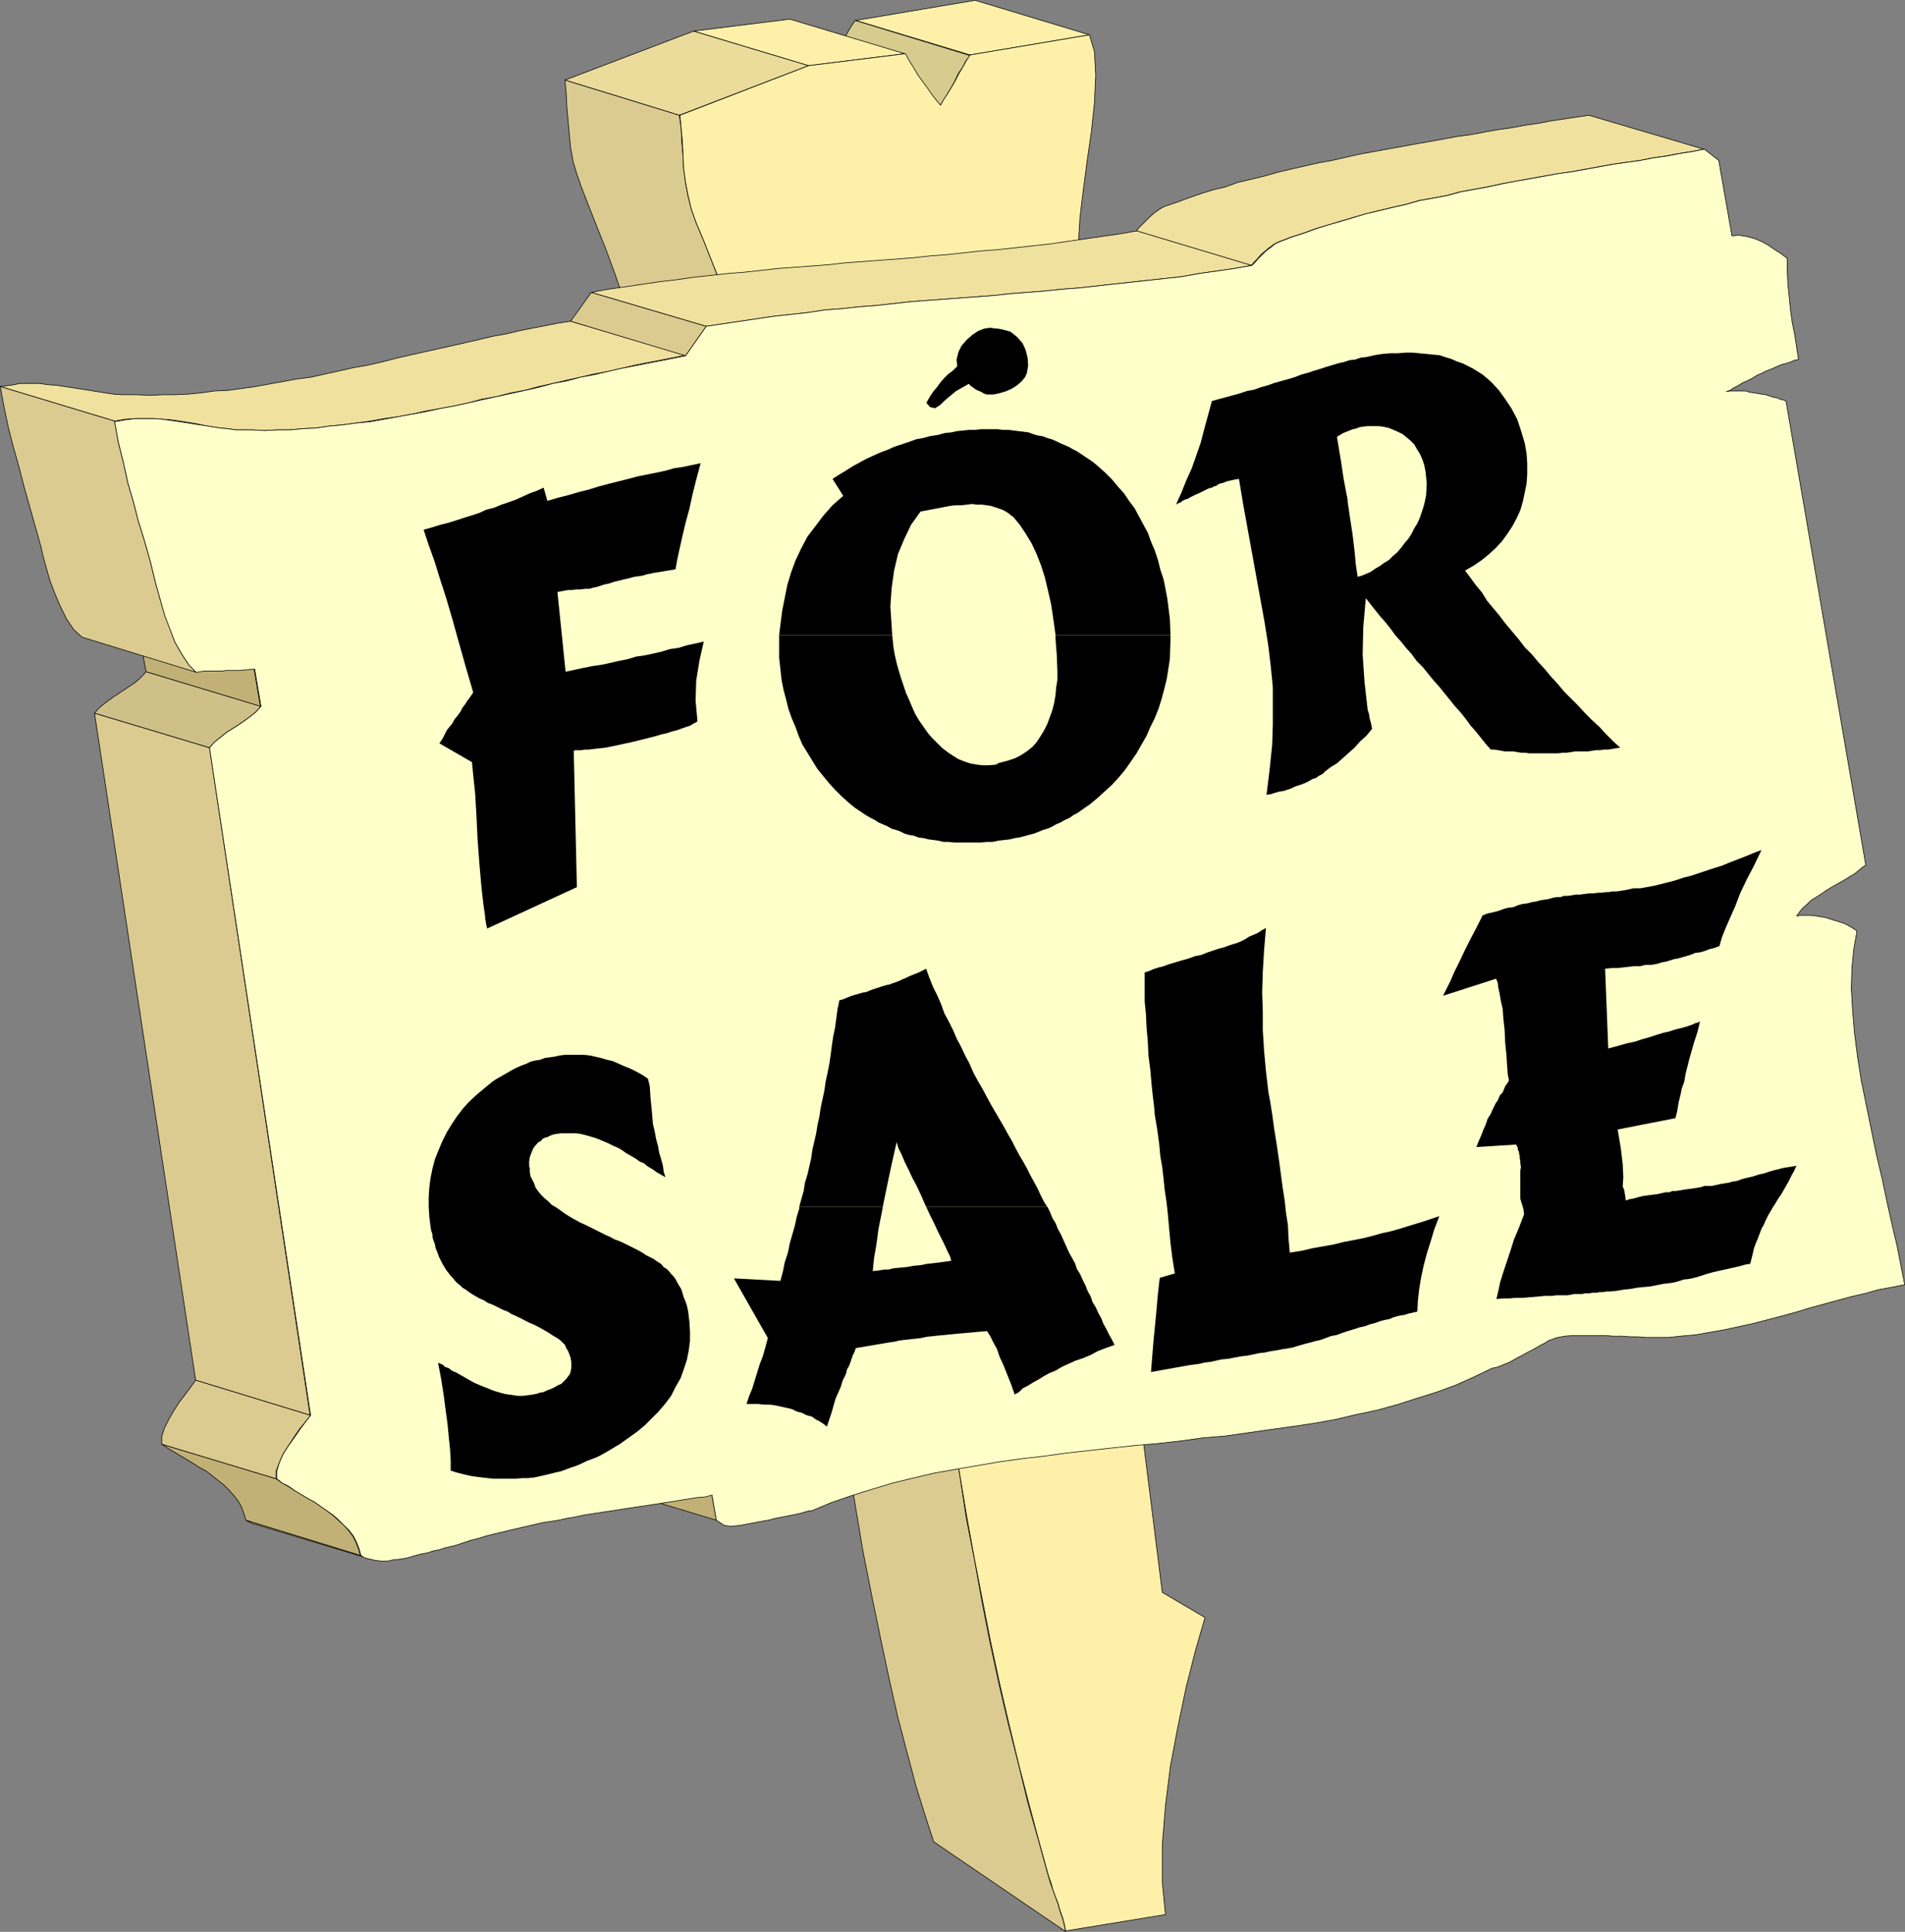
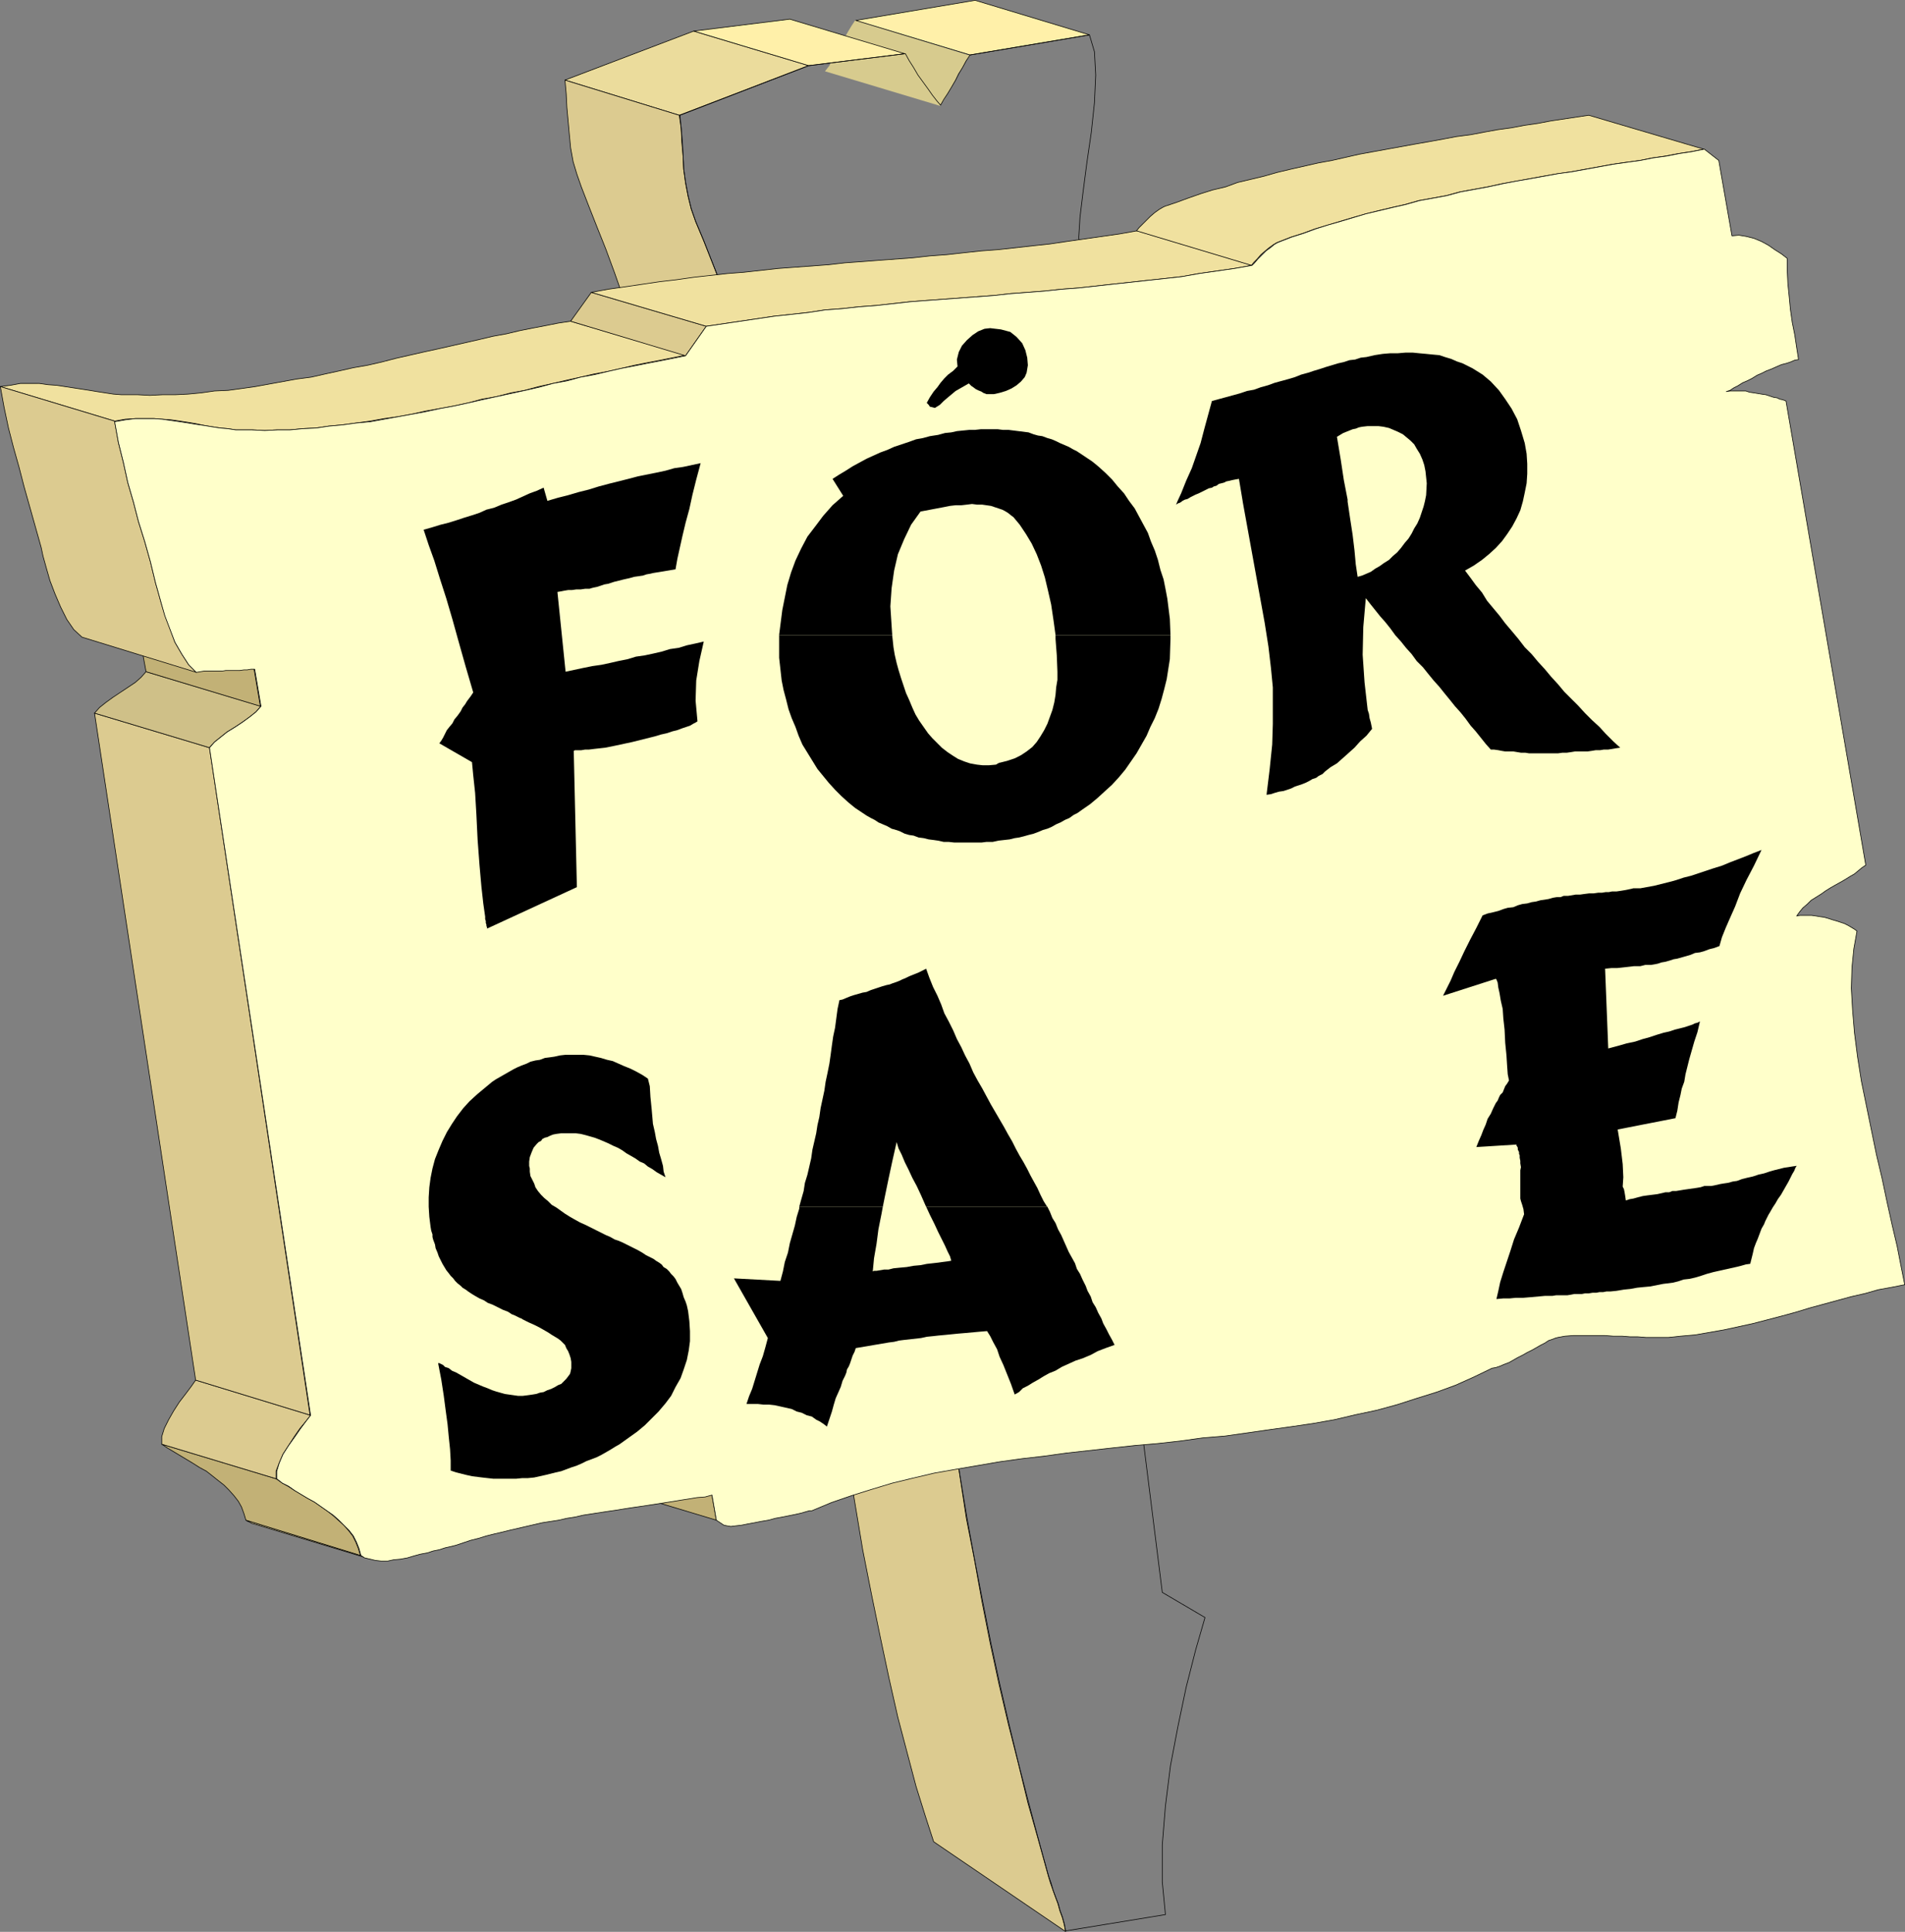
<svg xmlns="http://www.w3.org/2000/svg" xmlns:ns1="http://sodipodi.sourceforge.net/DTD/sodipodi-0.dtd" xmlns:ns2="http://www.inkscape.org/namespaces/inkscape" version="1.0" width="129.681mm" height="131.487mm" id="svg51" ns1:docname="For Sale Sign 02.wmf">
  <rect width="100%" height="100%" fill="#808080" stroke="none" />
  <ns1:namedview id="namedview51" pagecolor="#ffffff" bordercolor="#000000" borderopacity="0.25" ns2:showpageshadow="2" ns2:pageopacity="0.0" ns2:pagecheckerboard="0" ns2:deskcolor="#d1d1d1" ns2:document-units="mm" />
  <defs id="defs1">
    <pattern id="WMFhbasepattern" patternUnits="userSpaceOnUse" width="6" height="6" x="0" y="0" />
  </defs>
  <path style="fill:#ebdc9c;fill-opacity:1;fill-rule:evenodd;stroke:none" d="M 174.77,29.646 208.06,16.883 178.487,7.997 145.359,20.599 Z" id="path1" />
  <path style="fill:none;stroke:#000000;stroke-width:0.162px;stroke-linecap:round;stroke-linejoin:round;stroke-miterlimit:4;stroke-dasharray:none;stroke-opacity:1" d="M 174.77,29.646 208.06,16.883 178.487,7.997 145.359,20.599 174.77,29.646 v 0" id="path2" />
  <path style="fill:#d7cb8e;fill-opacity:1;fill-rule:evenodd;stroke:none" d="m 241.834,27.223 0.97,-1.454 0.97,-1.616 0.97,-1.616 0.97,-1.777 0.808,-1.777 1.131,-1.616 0.808,-1.616 1.131,-1.454 -29.573,-9.047 -0.97,1.454 -0.97,1.616 -0.97,1.777 -0.97,1.777 -0.808,1.616 -1.131,1.777 -0.808,1.616 -1.131,1.454 29.573,8.886 z" id="path3" />
-   <path style="fill:none;stroke:#000000;stroke-width:0.162px;stroke-linecap:round;stroke-linejoin:round;stroke-miterlimit:4;stroke-dasharray:none;stroke-opacity:1" d="m 241.834,27.223 0.97,-1.454 0.97,-1.616 0.97,-1.616 0.97,-1.777 0.808,-1.777 1.131,-1.616 0.808,-1.616 1.131,-1.454 -29.573,-9.047 -0.97,1.454 -0.97,1.616 -0.97,1.777 -0.97,1.777 -0.808,1.616 -1.131,1.777 -0.808,1.616 -1.131,1.454 29.573,8.886 v 0" id="path4" />
  <path style="fill:#fff0a9;fill-opacity:1;fill-rule:evenodd;stroke:none" d="M 208.06,16.883 232.785,13.813 203.212,4.928 178.487,7.997 Z" id="path5" />
  <path style="fill:none;stroke:#000000;stroke-width:0.162px;stroke-linecap:round;stroke-linejoin:round;stroke-miterlimit:4;stroke-dasharray:none;stroke-opacity:1" d="M 208.06,16.883 232.785,13.813 203.212,4.928 178.487,7.997 208.06,16.883 v 0" id="path6" />
  <path style="fill:#fff0a9;fill-opacity:1;fill-rule:evenodd;stroke:none" d="M 249.591,14.136 280.295,8.967 250.884,0.081 220.18,5.251 249.591,14.136 Z" id="path7" />
  <path style="fill:none;stroke:#000000;stroke-width:0.162px;stroke-linecap:round;stroke-linejoin:round;stroke-miterlimit:4;stroke-dasharray:none;stroke-opacity:1" d="M 249.591,14.136 280.295,8.967 250.884,0.081 220.18,5.251 249.591,14.136 v 0" id="path8" />
  <path style="fill:#dccb90;fill-opacity:1;fill-rule:evenodd;stroke:none" d="m 274.154,496.876 -0.323,-1.777 -0.485,-1.777 -0.646,-1.777 -0.485,-1.777 -0.646,-1.777 -0.646,-1.777 -0.646,-1.777 -0.485,-1.616 -2.586,-9.37 -2.747,-9.694 -2.424,-10.017 -2.586,-10.178 -2.424,-10.34 -2.262,-10.501 -2.101,-10.663 -1.939,-10.824 -2.101,-10.663 -1.616,-10.663 -1.616,-10.663 -1.616,-10.663 -1.131,-10.34 -1.131,-10.178 -0.808,-10.017 -0.646,-9.532 -0.646,-8.24 -0.646,-8.401 -0.808,-8.724 -1.131,-8.724 -1.131,-8.886 -1.293,-9.047 -1.454,-9.209 -1.454,-9.209 -1.778,-9.209 -1.778,-9.37 -1.939,-9.209 -1.778,-9.37 -2.101,-9.37 -2.101,-9.209 -2.101,-9.047 -2.262,-9.209 -2.262,-9.047 -2.262,-8.724 -2.262,-8.724 -2.424,-8.563 -2.262,-8.401 -2.424,-8.24 -2.424,-7.755 -2.424,-7.755 -2.424,-7.432 -2.262,-6.947 -2.262,-6.947 -2.424,-6.301 -2.101,-6.139 -2.262,-5.816 -2.101,-5.331 -2.101,-5.008 -1.131,-3.231 -0.808,-3.231 -0.646,-3.393 -0.485,-3.554 -0.162,-3.393 -0.323,-3.554 -0.162,-3.554 -0.485,-3.393 -29.411,-9.047 0.323,3.554 0.162,3.393 0.323,3.554 0.323,3.554 0.323,3.393 0.646,3.554 0.97,3.231 1.131,3.231 1.939,5.008 2.101,5.331 2.262,5.655 2.262,6.139 2.262,6.462 2.262,6.785 2.424,7.109 2.424,7.432 2.262,7.593 2.586,7.916 2.262,8.24 2.262,8.401 2.424,8.563 2.262,8.724 2.424,8.724 2.262,9.047 2.101,9.047 2.101,9.209 2.101,9.209 2.101,9.37 1.939,9.209 1.939,9.37 1.778,9.209 1.616,9.37 1.454,9.209 1.454,9.047 1.293,9.047 1.131,8.886 1.131,8.724 0.808,8.724 0.808,8.401 0.485,8.24 0.646,9.855 0.97,10.501 1.293,10.986 1.454,11.309 1.454,11.471 1.778,11.794 1.939,11.632 1.939,11.632 2.262,11.471 2.262,10.986 2.262,10.663 2.262,10.017 2.424,9.209 2.262,8.563 2.424,7.755 2.101,6.462 33.936,23.103 z" id="path9" />
  <path style="fill:none;stroke:#000000;stroke-width:0.162px;stroke-linecap:round;stroke-linejoin:round;stroke-miterlimit:4;stroke-dasharray:none;stroke-opacity:1" d="m 274.154,496.876 -0.323,-1.777 -0.485,-1.777 -0.646,-1.777 -0.485,-1.777 -0.646,-1.777 -0.646,-1.777 -0.646,-1.777 -0.485,-1.616 -2.586,-9.37 -2.747,-9.694 -2.424,-10.017 -2.586,-10.178 -2.424,-10.34 -2.262,-10.501 -2.101,-10.663 -1.939,-10.824 -2.101,-10.663 -1.616,-10.663 -1.616,-10.663 -1.616,-10.663 -1.131,-10.34 -1.131,-10.178 -0.808,-10.017 -0.646,-9.532 -0.646,-8.24 -0.646,-8.401 -0.808,-8.724 -1.131,-8.724 -1.131,-8.886 -1.293,-9.047 -1.454,-9.209 -1.454,-9.209 -1.778,-9.209 -1.778,-9.37 -1.939,-9.209 -1.778,-9.37 -2.101,-9.37 -2.101,-9.209 -2.101,-9.047 -2.262,-9.209 -2.262,-9.047 -2.262,-8.724 -2.262,-8.724 -2.424,-8.563 -2.262,-8.401 -2.424,-8.24 -2.424,-7.755 -2.424,-7.755 -2.424,-7.432 -2.262,-6.947 -2.262,-6.947 -2.424,-6.301 -2.101,-6.139 -2.262,-5.816 -2.101,-5.331 -2.101,-5.008 -1.131,-3.231 -0.808,-3.231 -0.646,-3.393 -0.485,-3.554 -0.162,-3.393 -0.323,-3.554 -0.162,-3.554 -0.485,-3.393 -29.411,-9.047 0.323,3.554 0.162,3.393 0.323,3.554 0.323,3.554 0.323,3.393 0.646,3.554 0.97,3.231 1.131,3.231 1.939,5.008 2.101,5.331 2.262,5.655 2.262,6.139 2.262,6.462 2.262,6.785 2.424,7.109 2.424,7.432 2.262,7.593 2.586,7.916 2.262,8.24 2.262,8.401 2.424,8.563 2.262,8.724 2.424,8.724 2.262,9.047 2.101,9.047 2.101,9.209 2.101,9.209 2.101,9.37 1.939,9.209 1.939,9.37 1.778,9.209 1.616,9.37 1.454,9.209 1.454,9.047 1.293,9.047 1.131,8.886 1.131,8.724 0.808,8.724 0.808,8.401 0.485,8.24 0.646,9.855 0.97,10.501 1.293,10.986 1.454,11.309 1.454,11.471 1.778,11.794 1.939,11.632 1.939,11.632 2.262,11.471 2.262,10.986 2.262,10.663 2.262,10.017 2.424,9.209 2.262,8.563 2.424,7.755 2.101,6.462 33.936,23.103 v 0" id="path10" />
-   <path style="fill:#fff0a9;fill-opacity:1;fill-rule:evenodd;stroke:none" d="m 174.932,29.646 33.128,-12.763 24.886,-3.07 0.97,1.777 1.131,1.777 1.131,1.939 1.293,1.777 1.293,1.777 1.131,1.616 1.131,1.454 0.97,1.131 0.808,-1.454 0.97,-1.454 0.97,-1.616 1.131,-1.939 0.808,-1.616 0.97,-1.616 0.97,-1.777 0.97,-1.454 30.704,-5.17 1.293,4.362 0.323,5.978 -0.323,7.109 -0.808,7.593 -1.131,7.755 -0.97,7.432 -0.808,6.624 -0.323,5.17 12.928,280.306 8.565,68.34 10.989,6.462 -2.424,8.401 -2.424,9.532 -2.101,10.017 -1.939,10.178 -1.293,10.34 -0.808,10.017 v 9.532 l 0.808,8.401 -25.694,4.201 -0.323,-1.777 -0.485,-1.777 -0.646,-1.777 -0.485,-1.777 -0.646,-1.616 -0.646,-1.777 -0.485,-1.777 -0.646,-1.777 -2.586,-9.37 -2.586,-9.694 -2.586,-10.017 -2.424,-10.017 -2.424,-10.501 -2.262,-10.501 -2.101,-10.663 -2.101,-10.824 -1.939,-10.663 -1.778,-10.663 -1.616,-10.663 -1.454,-10.501 -1.131,-10.34 -1.131,-10.178 -0.97,-10.017 -0.646,-9.694 -0.485,-8.24 -0.808,-8.401 -0.808,-8.724 -0.97,-8.724 -1.293,-8.886 -1.293,-9.047 -1.454,-9.047 -1.454,-9.209 -1.616,-9.209 -1.778,-9.37 -1.939,-9.37 -1.939,-9.209 -1.939,-9.37 -2.101,-9.209 -2.262,-9.209 -2.101,-9.047 -2.424,-9.047 -2.262,-8.886 -2.262,-8.724 -2.424,-8.563 -2.262,-8.24 -2.424,-8.24 -2.424,-7.916 -2.424,-7.593 -2.424,-7.432 -2.262,-7.109 -2.262,-6.785 -2.262,-6.462 -2.262,-6.139 -2.262,-5.655 -2.101,-5.331 -2.101,-5.008 -1.131,-3.231 -0.808,-3.393 -0.646,-3.393 -0.485,-3.393 -0.162,-3.554 -0.162,-3.393 -0.323,-3.554 z" id="path11" />
  <path style="fill:none;stroke:#000000;stroke-width:0.162px;stroke-linecap:round;stroke-linejoin:round;stroke-miterlimit:4;stroke-dasharray:none;stroke-opacity:1" d="m 174.932,29.646 33.128,-12.763 24.886,-3.07 0.97,1.777 1.131,1.777 1.131,1.939 1.293,1.777 1.293,1.777 1.131,1.616 1.131,1.454 0.97,1.131 0.808,-1.454 0.97,-1.454 0.97,-1.616 1.131,-1.939 0.808,-1.616 0.97,-1.616 0.97,-1.777 0.97,-1.454 30.704,-5.17 1.293,4.362 0.323,5.978 -0.323,7.109 -0.808,7.593 -1.131,7.755 -0.97,7.432 -0.808,6.624 -0.323,5.17 12.928,280.306 8.565,68.34 10.989,6.462 -2.424,8.401 -2.424,9.532 -2.101,10.017 -1.939,10.178 -1.293,10.34 -0.808,10.017 v 9.532 l 0.808,8.401 -25.694,4.201 -0.323,-1.777 -0.485,-1.777 -0.646,-1.777 -0.485,-1.777 -0.646,-1.616 -0.646,-1.777 -0.485,-1.777 -0.646,-1.777 -2.586,-9.37 -2.586,-9.694 -2.586,-10.017 -2.424,-10.017 -2.424,-10.501 -2.262,-10.501 -2.101,-10.663 -2.101,-10.824 -1.939,-10.663 -1.778,-10.663 -1.616,-10.663 -1.454,-10.501 -1.131,-10.34 -1.131,-10.178 -0.97,-10.017 -0.646,-9.694 -0.485,-8.24 -0.808,-8.401 -0.808,-8.724 -0.97,-8.724 -1.293,-8.886 -1.293,-9.047 -1.454,-9.047 -1.454,-9.209 -1.616,-9.209 -1.778,-9.37 -1.939,-9.37 -1.939,-9.209 -1.939,-9.37 -2.101,-9.209 -2.262,-9.209 -2.101,-9.047 -2.424,-9.047 -2.262,-8.886 -2.262,-8.724 -2.424,-8.563 -2.262,-8.24 -2.424,-8.24 -2.424,-7.916 -2.424,-7.593 -2.424,-7.432 -2.262,-7.109 -2.262,-6.785 -2.262,-6.462 -2.262,-6.139 -2.262,-5.655 -2.101,-5.331 -2.101,-5.008 -1.131,-3.231 -0.808,-3.393 -0.646,-3.393 -0.485,-3.393 -0.162,-3.554 -0.162,-3.393 -0.323,-3.554 -0.323,-3.393 v 0" id="path12" />
  <path style="fill:#f0e19f;fill-opacity:1;fill-rule:evenodd;stroke:none" d="m 29.492,108.326 2.747,-0.485 2.586,-0.162 h 2.424 2.424 l 2.101,0.162 2.262,0.162 2.262,0.323 2.101,0.323 1.939,0.323 2.262,0.485 1.939,0.323 2.101,0.323 1.939,0.162 2.101,0.323 h 2.101 2.101 l 3.232,0.162 3.232,-0.162 h 3.232 l 3.394,-0.323 3.394,-0.162 3.232,-0.485 3.555,-0.323 3.555,-0.485 3.555,-0.485 3.555,-0.646 3.555,-0.485 3.555,-0.646 3.555,-0.808 3.717,-0.646 3.555,-0.646 3.717,-0.808 3.555,-0.969 3.717,-0.646 3.717,-0.969 3.555,-0.646 3.555,-0.969 3.717,-0.808 3.394,-0.808 3.717,-0.808 3.394,-0.808 3.555,-0.646 3.555,-0.808 3.394,-0.808 3.232,-0.646 3.394,-0.646 3.232,-0.646 3.232,-0.646 -29.573,-8.724 -3.232,0.485 -3.232,0.646 -3.394,0.646 -3.232,0.646 -3.394,0.808 -3.555,0.646 -3.394,0.808 -3.555,0.808 -3.555,0.808 -3.555,0.808 -3.717,0.808 -3.555,0.808 -3.555,0.808 -3.717,0.969 -3.555,0.808 -3.717,0.646 -3.555,0.808 -3.717,0.808 -3.555,0.808 -3.717,0.485 -3.555,0.646 -3.555,0.646 -3.555,0.646 -3.394,0.485 -3.555,0.485 -3.555,0.162 -3.394,0.485 -3.394,0.323 -3.394,0.162 h -3.232 l -3.232,0.162 -3.07,-0.162 H 33.37 31.27 l -2.101,-0.162 -2.101,-0.323 -2.101,-0.323 -1.939,-0.323 -2.101,-0.323 -2.101,-0.323 -2.101,-0.323 -2.101,-0.323 -2.262,-0.162 -2.262,-0.323 H 7.676 5.252 L 2.666,99.117 0.081,99.44 29.492,108.326 Z" id="path13" />
  <path style="fill:none;stroke:#000000;stroke-width:0.162px;stroke-linecap:round;stroke-linejoin:round;stroke-miterlimit:4;stroke-dasharray:none;stroke-opacity:1" d="m 29.492,108.326 2.747,-0.485 2.586,-0.162 h 2.424 2.424 l 2.101,0.162 2.262,0.162 2.262,0.323 2.101,0.323 1.939,0.323 2.262,0.485 1.939,0.323 2.101,0.323 1.939,0.162 2.101,0.323 h 2.101 2.101 l 3.232,0.162 3.232,-0.162 h 3.232 l 3.394,-0.323 3.394,-0.162 3.232,-0.485 3.555,-0.323 3.555,-0.485 3.555,-0.485 3.555,-0.646 3.555,-0.485 3.555,-0.646 3.555,-0.808 3.717,-0.646 3.555,-0.646 3.717,-0.808 3.555,-0.969 3.717,-0.646 3.717,-0.969 3.555,-0.646 3.555,-0.969 3.717,-0.808 3.394,-0.808 3.717,-0.808 3.394,-0.808 3.555,-0.646 3.555,-0.808 3.394,-0.808 3.232,-0.646 3.394,-0.646 3.232,-0.646 3.232,-0.646 -29.573,-8.724 -3.232,0.485 -3.232,0.646 -3.394,0.646 -3.232,0.646 -3.394,0.808 -3.555,0.646 -3.394,0.808 -3.555,0.808 -3.555,0.808 -3.555,0.808 -3.717,0.808 -3.555,0.808 -3.555,0.808 -3.717,0.969 -3.555,0.808 -3.717,0.646 -3.555,0.808 -3.717,0.808 -3.555,0.808 -3.717,0.485 -3.555,0.646 -3.555,0.646 -3.555,0.646 -3.394,0.485 -3.555,0.485 -3.555,0.162 -3.394,0.485 -3.394,0.323 -3.394,0.162 h -3.232 l -3.232,0.162 -3.07,-0.162 H 33.37 31.27 l -2.101,-0.162 -2.101,-0.323 -2.101,-0.323 -1.939,-0.323 -2.101,-0.323 -2.101,-0.323 -2.101,-0.323 -2.101,-0.323 -2.262,-0.162 -2.262,-0.323 H 7.676 5.252 L 2.666,99.117 0.081,99.44 29.492,108.326 v 0" id="path14" />
  <path style="fill:#dccb90;fill-opacity:1;fill-rule:evenodd;stroke:none" d="m 176.386,91.523 5.333,-7.593 -29.573,-8.724 -5.333,7.432 29.573,8.886 z" id="path15" />
  <path style="fill:none;stroke:#000000;stroke-width:0.162px;stroke-linecap:round;stroke-linejoin:round;stroke-miterlimit:4;stroke-dasharray:none;stroke-opacity:1" d="m 176.386,91.523 5.333,-7.593 -29.573,-8.724 -5.333,7.432 29.573,8.886 v 0" id="path16" />
  <path style="fill:#f0e19f;fill-opacity:1;fill-rule:evenodd;stroke:none" d="m 181.719,83.93 4.363,-0.646 4.363,-0.646 4.363,-0.646 4.363,-0.646 4.525,-0.485 4.363,-0.485 4.202,-0.646 4.363,-0.323 4.363,-0.485 4.363,-0.323 4.363,-0.485 4.363,-0.485 4.202,-0.323 4.363,-0.323 4.363,-0.323 4.363,-0.323 4.363,-0.323 4.363,-0.485 4.363,-0.323 4.202,-0.323 4.525,-0.485 4.363,-0.323 4.363,-0.485 4.363,-0.485 4.525,-0.485 4.363,-0.485 4.525,-0.485 4.363,-0.485 4.525,-0.808 4.525,-0.646 4.525,-0.646 4.525,-0.808 -29.573,-8.886 -4.525,0.808 -4.525,0.646 -4.525,0.646 -4.525,0.646 -4.363,0.646 -4.525,0.485 -4.363,0.485 -4.363,0.485 -4.363,0.323 -4.525,0.485 -4.363,0.485 -4.363,0.323 -4.363,0.485 -4.363,0.323 -4.363,0.323 -4.202,0.323 -4.525,0.323 -4.202,0.485 -4.363,0.323 -4.363,0.323 -4.363,0.323 -4.363,0.485 -4.363,0.485 -4.202,0.323 -4.363,0.485 -4.363,0.485 -4.525,0.646 -4.202,0.485 -4.363,0.646 -4.363,0.646 -4.525,0.646 -4.363,0.808 z" id="path17" />
  <path style="fill:none;stroke:#000000;stroke-width:0.162px;stroke-linecap:round;stroke-linejoin:round;stroke-miterlimit:4;stroke-dasharray:none;stroke-opacity:1" d="m 181.719,83.93 4.363,-0.646 4.363,-0.646 4.363,-0.646 4.363,-0.646 4.525,-0.485 4.363,-0.485 4.202,-0.646 4.363,-0.323 4.363,-0.485 4.363,-0.323 4.363,-0.485 4.363,-0.485 4.202,-0.323 4.363,-0.323 4.363,-0.323 4.363,-0.323 4.363,-0.323 4.363,-0.485 4.363,-0.323 4.202,-0.323 4.525,-0.485 4.363,-0.323 4.363,-0.485 4.363,-0.485 4.525,-0.485 4.363,-0.485 4.525,-0.485 4.363,-0.485 4.525,-0.808 4.525,-0.646 4.525,-0.646 4.525,-0.808 -29.573,-8.886 -4.525,0.808 -4.525,0.646 -4.525,0.646 -4.525,0.646 -4.363,0.646 -4.525,0.485 -4.363,0.485 -4.363,0.485 -4.363,0.323 -4.525,0.485 -4.363,0.485 -4.363,0.323 -4.363,0.485 -4.363,0.323 -4.363,0.323 -4.202,0.323 -4.525,0.323 -4.202,0.485 -4.363,0.323 -4.363,0.323 -4.363,0.323 -4.363,0.485 -4.363,0.485 -4.202,0.323 -4.363,0.485 -4.363,0.485 -4.525,0.646 -4.202,0.485 -4.363,0.646 -4.363,0.646 -4.525,0.646 -4.363,0.808 29.573,8.724 v 0" id="path18" />
  <path style="fill:#f0e19f;fill-opacity:1;fill-rule:evenodd;stroke:none" d="m 321.988,68.259 0.646,-0.808 0.808,-0.808 0.97,-1.131 1.131,-0.969 0.97,-0.808 1.131,-0.808 0.808,-0.485 0.808,-0.323 2.909,-1.131 3.07,-0.969 3.07,-1.131 3.232,-0.969 3.232,-0.969 3.232,-0.969 3.394,-0.969 3.232,-0.808 3.394,-0.808 3.555,-0.808 3.394,-0.969 3.555,-0.646 3.555,-0.646 3.555,-0.969 3.555,-0.646 3.555,-0.646 3.717,-0.808 3.555,-0.646 3.555,-0.646 3.555,-0.646 3.717,-0.646 3.394,-0.485 3.555,-0.646 3.555,-0.646 3.555,-0.646 3.394,-0.485 3.555,-0.485 3.232,-0.646 3.394,-0.485 3.394,-0.646 3.232,-0.485 3.232,-0.646 -29.573,-8.724 -3.232,0.485 -3.232,0.485 -3.232,0.485 -3.394,0.646 -3.394,0.485 -3.394,0.646 -3.555,0.485 -3.555,0.646 -3.394,0.646 -3.717,0.485 -3.394,0.646 -3.555,0.646 -3.717,0.646 -3.555,0.646 -3.555,0.646 -3.555,0.646 -3.555,0.646 -3.555,0.808 -3.555,0.808 -3.555,0.646 -3.555,0.808 -3.555,0.808 -3.394,0.808 -3.394,0.969 -3.394,0.808 -3.394,0.808 -3.07,1.131 -3.394,0.808 -3.07,0.969 -3.232,1.131 -3.07,1.131 -2.909,0.969 -0.646,0.323 -0.808,0.485 -1.131,0.808 -1.131,0.969 -0.97,0.969 -0.97,0.969 -0.97,0.969 -0.646,0.808 29.573,8.886 z" id="path19" />
  <path style="fill:none;stroke:#000000;stroke-width:0.162px;stroke-linecap:round;stroke-linejoin:round;stroke-miterlimit:4;stroke-dasharray:none;stroke-opacity:1" d="m 321.988,68.259 0.646,-0.808 0.808,-0.808 0.97,-1.131 1.131,-0.969 0.97,-0.808 1.131,-0.808 0.808,-0.485 0.808,-0.323 2.909,-1.131 3.07,-0.969 3.07,-1.131 3.232,-0.969 3.232,-0.969 3.232,-0.969 3.394,-0.969 3.232,-0.808 3.394,-0.808 3.555,-0.808 3.394,-0.969 3.555,-0.646 3.555,-0.646 3.555,-0.969 3.555,-0.646 3.555,-0.646 3.717,-0.808 3.555,-0.646 3.555,-0.646 3.555,-0.646 3.717,-0.646 3.394,-0.485 3.555,-0.646 3.555,-0.646 3.555,-0.646 3.394,-0.485 3.555,-0.485 3.232,-0.646 3.394,-0.485 3.394,-0.646 3.232,-0.485 3.232,-0.646 -29.573,-8.724 -3.232,0.485 -3.232,0.485 -3.232,0.485 -3.394,0.646 -3.394,0.485 -3.394,0.646 -3.555,0.485 -3.555,0.646 -3.394,0.646 -3.717,0.485 -3.394,0.646 -3.555,0.646 -3.717,0.646 -3.555,0.646 -3.555,0.646 -3.555,0.646 -3.555,0.646 -3.555,0.808 -3.555,0.808 -3.555,0.646 -3.555,0.808 -3.555,0.808 -3.394,0.808 -3.394,0.969 -3.394,0.808 -3.394,0.808 -3.07,1.131 -3.394,0.808 -3.07,0.969 -3.232,1.131 -3.07,1.131 -2.909,0.969 -0.646,0.323 -0.808,0.485 -1.131,0.808 -1.131,0.969 -0.97,0.969 -0.97,0.969 -0.97,0.969 -0.646,0.808 29.573,8.886 v 0" id="path20" />
  <path style="fill:#c2b176;fill-opacity:1;fill-rule:evenodd;stroke:none" d="m 184.305,391.055 -1.131,-6.462 -29.573,-8.886 1.131,6.462 29.573,8.886 z" id="path21" />
  <path style="fill:none;stroke:#000000;stroke-width:0.162px;stroke-linecap:round;stroke-linejoin:round;stroke-miterlimit:4;stroke-dasharray:none;stroke-opacity:1" d="m 184.305,391.055 -1.131,-6.462 -29.573,-8.886 1.131,6.462 29.573,8.886 v 0" id="path22" />
  <path style="fill:#d9ca90;fill-opacity:1;fill-rule:evenodd;stroke:none" d="m 94.778,400.91 -0.485,-0.162 -0.485,-0.162 -0.646,-0.323 -0.323,-0.162 -29.573,-9.047 0.485,0.323 0.485,0.162 0.485,0.323 0.646,0.162 29.411,8.886 z" id="path23" />
  <path style="fill:none;stroke:#000000;stroke-width:0.162px;stroke-linecap:round;stroke-linejoin:round;stroke-miterlimit:4;stroke-dasharray:none;stroke-opacity:1" d="m 94.778,400.91 -0.485,-0.162 -0.485,-0.162 -0.646,-0.323 -0.323,-0.162 -29.573,-9.047 0.485,0.323 0.485,0.162 0.485,0.323 0.646,0.162 29.411,8.886 v 0" id="path24" />
  <path style="fill:#c2b176;fill-opacity:1;fill-rule:evenodd;stroke:none" d="m 92.677,399.94 -0.485,-1.616 -0.646,-1.616 -0.808,-1.616 -1.131,-1.454 -1.131,-1.292 -1.454,-1.292 -1.454,-1.292 -1.454,-1.131 -1.616,-1.131 -1.616,-1.131 -1.778,-0.969 -1.616,-0.969 -1.616,-0.969 -1.778,-1.131 -1.454,-0.808 -1.616,-1.131 -29.411,-8.886 1.454,0.969 1.616,0.969 1.616,0.969 1.616,0.969 1.616,0.969 1.778,1.131 1.778,0.969 1.454,1.131 1.616,1.292 1.454,1.131 1.293,1.292 1.293,1.454 1.131,1.454 0.808,1.454 0.646,1.777 0.485,1.616 29.411,9.047 v 0 z" id="path25" />
  <path style="fill:none;stroke:#000000;stroke-width:0.162px;stroke-linecap:round;stroke-linejoin:round;stroke-miterlimit:4;stroke-dasharray:none;stroke-opacity:1" d="m 92.677,399.94 -0.485,-1.616 -0.646,-1.616 -0.808,-1.616 -1.131,-1.454 -1.131,-1.292 -1.454,-1.292 -1.454,-1.292 -1.454,-1.131 -1.616,-1.131 -1.616,-1.131 -1.778,-0.969 -1.616,-0.969 -1.616,-0.969 -1.778,-1.131 -1.454,-0.808 -1.616,-1.131 -29.411,-8.886 1.454,0.969 1.616,0.969 1.616,0.969 1.616,0.969 1.616,0.969 1.778,1.131 1.778,0.969 1.454,1.131 1.616,1.292 1.454,1.131 1.293,1.292 1.293,1.454 1.131,1.454 0.808,1.454 0.646,1.777 0.485,1.616 29.411,9.047 v 0" id="path26" />
  <path style="fill:#dccb90;fill-opacity:1;fill-rule:evenodd;stroke:none" d="m 71.023,380.392 v -1.939 l 0.808,-2.1 0.97,-2.262 1.454,-2.262 1.454,-2.262 1.454,-2.1 1.616,-1.939 1.131,-1.454 -29.573,-9.047 -1.131,1.616 -1.454,1.939 -1.616,2.1 -1.454,2.262 -1.293,2.262 -1.131,2.262 -0.646,2.1 v 1.939 l 29.411,8.886 z" id="path27" />
  <path style="fill:none;stroke:#000000;stroke-width:0.162px;stroke-linecap:round;stroke-linejoin:round;stroke-miterlimit:4;stroke-dasharray:none;stroke-opacity:1" d="m 71.023,380.392 v -1.939 l 0.808,-2.1 0.97,-2.262 1.454,-2.262 1.454,-2.262 1.454,-2.1 1.616,-1.939 1.131,-1.454 -29.573,-9.047 -1.131,1.616 -1.454,1.939 -1.616,2.1 -1.454,2.262 -1.293,2.262 -1.131,2.262 -0.646,2.1 v 1.939 l 29.411,8.886 v 0" id="path28" />
  <path style="fill:#dccb90;fill-opacity:1;fill-rule:evenodd;stroke:none" d="M 79.75,363.913 53.894,192.337 24.321,183.451 l 26.018,171.576 29.573,9.047 v 0 z" id="path29" />
  <path style="fill:none;stroke:#000000;stroke-width:0.162px;stroke-linecap:round;stroke-linejoin:round;stroke-miterlimit:4;stroke-dasharray:none;stroke-opacity:1" d="M 79.75,363.913 53.894,192.337 24.321,183.451 l 26.018,171.576 29.573,9.047 v 0" id="path30" />
  <path style="fill:#cfc088;fill-opacity:1;fill-rule:evenodd;stroke:none" d="m 53.894,192.337 1.293,-1.454 1.616,-1.292 1.616,-1.292 2.101,-1.292 1.939,-1.292 1.778,-1.292 1.616,-1.292 1.293,-1.454 -29.573,-8.886 -1.293,1.454 -1.454,1.292 -1.939,1.292 -1.939,1.292 -1.939,1.292 -1.778,1.292 -1.616,1.292 -1.293,1.454 29.573,8.886 z" id="path31" />
  <path style="fill:none;stroke:#000000;stroke-width:0.162px;stroke-linecap:round;stroke-linejoin:round;stroke-miterlimit:4;stroke-dasharray:none;stroke-opacity:1" d="m 53.894,192.337 1.293,-1.454 1.616,-1.292 1.616,-1.292 2.101,-1.292 1.939,-1.292 1.778,-1.292 1.616,-1.292 1.293,-1.454 -29.573,-8.886 -1.293,1.454 -1.454,1.292 -1.939,1.292 -1.939,1.292 -1.939,1.292 -1.778,1.292 -1.616,1.292 -1.293,1.454 29.573,8.886 v 0" id="path32" />
  <path style="fill:#c2b176;fill-opacity:1;fill-rule:evenodd;stroke:none" d="m 66.983,181.674 -1.616,-9.532 -29.573,-9.047 1.778,9.694 29.411,8.886 z" id="path33" />
  <path style="fill:none;stroke:#000000;stroke-width:0.162px;stroke-linecap:round;stroke-linejoin:round;stroke-miterlimit:4;stroke-dasharray:none;stroke-opacity:1" d="m 66.983,181.674 -1.616,-9.532 -29.573,-9.047 1.778,9.694 29.411,8.886 v 0" id="path34" />
  <path style="fill:#dccb90;fill-opacity:1;fill-rule:evenodd;stroke:none" d="m 50.5,172.949 -1.939,-1.939 -1.778,-2.747 -1.778,-3.07 -1.293,-3.554 -1.293,-3.393 -0.97,-3.231 -0.808,-2.908 -0.646,-2.262 -1.293,-5.331 -1.454,-5.17 -1.616,-5.17 -1.293,-5.008 -1.454,-5.008 -1.131,-5.17 -1.293,-5.17 -0.97,-5.493 -29.411,-8.886 0.97,5.331 1.131,5.331 1.293,5.008 1.454,5.17 1.293,5.008 1.454,5.17 1.454,5.17 1.454,5.17 0.485,2.262 0.808,2.908 0.97,3.393 1.293,3.393 1.454,3.393 1.616,3.231 1.778,2.585 2.101,1.939 29.411,9.047 z" id="path35" />
  <path style="fill:none;stroke:#000000;stroke-width:0.162px;stroke-linecap:round;stroke-linejoin:round;stroke-miterlimit:4;stroke-dasharray:none;stroke-opacity:1" d="m 50.5,172.949 -1.939,-1.939 -1.778,-2.747 -1.778,-3.07 -1.293,-3.554 -1.293,-3.393 -0.97,-3.231 -0.808,-2.908 -0.646,-2.262 -1.293,-5.331 -1.454,-5.17 -1.616,-5.17 -1.293,-5.008 -1.454,-5.008 -1.131,-5.17 -1.293,-5.17 -0.97,-5.493 -29.411,-8.886 0.97,5.331 1.131,5.331 1.293,5.008 1.454,5.17 1.293,5.008 1.454,5.17 1.454,5.17 1.454,5.17 0.485,2.262 0.808,2.908 0.97,3.393 1.293,3.393 1.454,3.393 1.616,3.231 1.778,2.585 2.101,1.939 29.411,9.047 v 0" id="path36" />
  <path style="fill:#ffffca;fill-opacity:1;fill-rule:evenodd;stroke:none" d="m 39.996,149.846 -1.293,-5.331 -1.454,-5.17 -1.616,-5.17 -1.293,-5.008 -1.454,-5.008 -1.131,-5.17 -1.293,-5.17 -0.97,-5.331 2.747,-0.485 2.586,-0.323 h 2.424 2.424 l 2.101,0.162 2.262,0.323 2.262,0.323 2.101,0.323 1.939,0.323 2.262,0.323 1.939,0.323 2.101,0.323 1.939,0.162 2.101,0.323 h 2.101 2.101 l 3.232,0.162 3.232,-0.162 h 3.232 l 3.394,-0.323 3.394,-0.162 3.232,-0.485 3.555,-0.323 3.555,-0.485 3.555,-0.323 3.555,-0.646 3.555,-0.646 3.555,-0.646 3.555,-0.646 3.717,-0.808 3.555,-0.646 3.717,-0.808 3.555,-0.808 3.717,-0.808 3.717,-0.808 3.717,-0.808 3.555,-0.808 3.555,-0.969 3.555,-0.646 3.555,-0.969 3.555,-0.646 3.394,-0.808 3.555,-0.808 3.394,-0.646 3.232,-0.646 3.394,-0.646 3.232,-0.646 3.232,-0.646 5.333,-7.593 4.363,-0.646 4.363,-0.646 4.363,-0.646 4.363,-0.646 4.525,-0.485 4.363,-0.485 4.202,-0.646 4.363,-0.323 4.363,-0.485 4.363,-0.323 4.363,-0.485 4.363,-0.485 4.202,-0.323 4.363,-0.323 4.363,-0.323 4.363,-0.323 4.363,-0.323 4.363,-0.485 4.363,-0.323 4.202,-0.323 4.525,-0.485 4.363,-0.323 4.363,-0.485 4.363,-0.485 4.525,-0.485 4.363,-0.485 4.525,-0.485 4.363,-0.485 4.525,-0.808 4.525,-0.646 4.525,-0.646 4.525,-0.808 0.646,-0.646 0.808,-0.969 0.97,-0.969 1.131,-1.131 1.131,-0.808 0.97,-0.808 0.808,-0.485 0.808,-0.323 2.909,-1.131 3.07,-0.969 3.07,-1.131 3.07,-0.969 3.394,-0.969 3.232,-0.969 3.232,-0.969 3.394,-0.808 3.394,-0.808 3.555,-0.808 3.394,-0.969 3.555,-0.646 3.555,-0.646 3.555,-0.969 3.555,-0.646 3.555,-0.646 3.717,-0.808 3.394,-0.646 3.717,-0.646 3.555,-0.646 3.555,-0.646 3.555,-0.485 3.555,-0.646 3.555,-0.646 3.555,-0.646 3.394,-0.485 3.555,-0.485 3.232,-0.646 3.555,-0.485 3.232,-0.646 3.232,-0.485 3.232,-0.646 3.717,2.908 3.394,19.387 1.778,-0.162 1.939,0.323 1.939,0.485 1.939,0.808 1.778,0.969 1.616,1.131 1.778,1.131 1.454,1.131 v 3.07 l 0.162,3.393 0.323,3.231 0.323,3.393 0.485,3.393 0.646,3.231 0.485,3.231 0.485,3.07 -0.97,0.162 -1.131,0.485 -0.97,0.323 -1.293,0.323 -1.131,0.485 -1.454,0.646 -1.293,0.485 -1.293,0.646 -1.131,0.485 -1.293,0.808 -1.293,0.646 -1.131,0.485 -1.293,0.808 -0.97,0.485 -0.97,0.646 -0.97,0.323 0.97,-0.162 h 0.97 0.97 1.131 0.97 l 0.97,0.323 1.131,0.162 0.97,0.162 0.97,0.162 1.131,0.162 0.97,0.323 0.97,0.323 0.97,0.162 0.646,0.323 0.808,0.162 0.808,0.323 20.523,119.392 -0.97,0.646 -0.97,0.808 -0.97,0.808 -1.131,0.646 -1.293,0.808 -1.131,0.646 -1.454,0.808 -1.131,0.646 -1.293,0.808 -1.131,0.808 -1.293,0.808 -1.293,0.808 -0.97,0.969 -1.131,0.969 -0.808,0.969 -0.808,1.131 0.808,-0.162 h 0.97 1.131 0.97 l 1.131,0.162 0.97,0.162 1.131,0.162 1.131,0.323 0.97,0.323 1.131,0.323 0.97,0.323 0.97,0.323 0.97,0.485 0.808,0.485 0.808,0.485 0.646,0.485 -0.808,4.524 -0.485,4.847 -0.162,5.331 0.323,5.655 0.485,5.816 0.808,6.301 0.97,6.139 1.293,6.301 1.293,6.301 1.293,6.301 1.454,6.139 1.293,6.139 1.293,5.816 1.293,5.493 0.97,5.008 0.97,4.847 -3.232,0.646 -3.555,0.646 -3.394,0.969 -3.555,0.808 -3.555,0.969 -3.555,0.969 -3.555,0.969 -3.717,1.131 -3.555,0.969 -3.717,0.969 -3.717,0.969 -3.717,0.808 -3.717,0.808 -3.717,0.646 -3.717,0.646 -3.717,0.323 -1.454,0.162 -1.616,0.162 h -1.939 -1.939 -1.939 l -2.101,-0.162 h -1.939 l -2.101,-0.162 h -2.262 l -2.101,-0.162 h -2.101 -2.101 -2.101 -1.939 l -2.101,0.162 -1.778,0.323 -0.646,0.162 -0.808,0.323 -0.97,0.323 -0.97,0.646 -0.97,0.485 -1.131,0.646 -1.131,0.646 -1.293,0.646 -1.131,0.646 -1.293,0.646 -1.131,0.646 -1.131,0.646 -1.293,0.485 -1.131,0.485 -0.97,0.323 -0.97,0.162 -4.686,2.262 -4.686,2.1 -4.848,1.777 -5.171,1.616 -5.01,1.616 -5.333,1.454 -5.333,1.131 -5.494,1.292 -5.494,0.969 -5.494,0.808 -5.818,0.808 -5.656,0.808 -5.656,0.808 -5.818,0.485 -5.818,0.808 -5.818,0.646 -5.656,0.485 -5.979,0.646 -5.818,0.646 -5.818,0.646 -5.818,0.808 -5.656,0.646 -5.818,0.808 -5.656,0.969 -5.656,0.969 -5.494,0.969 -5.494,1.292 -5.333,1.292 -5.333,1.616 -5.171,1.616 -5.171,1.777 -5.01,2.1 h -0.646 l -1.131,0.323 -1.131,0.323 -1.454,0.323 -1.616,0.323 -1.616,0.323 -1.778,0.323 -1.778,0.485 -1.939,0.323 -1.616,0.323 -1.778,0.323 -1.616,0.323 -1.454,0.162 -1.293,0.162 -0.97,-0.162 -0.808,-0.162 -1.939,-1.292 -1.131,-6.462 -1.778,0.485 -2.101,0.162 -1.939,0.323 -2.101,0.323 -1.939,0.323 -2.101,0.323 -2.101,0.323 -2.101,0.323 -2.101,0.323 -2.262,0.323 -2.101,0.323 -1.939,0.323 -2.262,0.323 -2.101,0.323 -2.101,0.323 -2.101,0.323 -2.101,0.485 -2.101,0.323 -2.101,0.485 -2.101,0.323 -2.101,0.323 -2.101,0.485 -2.101,0.485 -2.101,0.485 -2.101,0.485 -1.939,0.485 -2.101,0.485 -1.939,0.485 -2.101,0.646 -1.939,0.485 -1.939,0.646 -1.939,0.646 -1.293,0.323 -1.454,0.323 -1.454,0.485 -1.616,0.323 -1.454,0.485 -1.778,0.323 -1.778,0.485 -1.616,0.485 -1.778,0.323 -1.778,0.162 -1.454,0.323 h -1.778 l -1.454,-0.162 -1.293,-0.323 -1.454,-0.323 -0.97,-0.646 -0.485,-1.777 -0.646,-1.616 -0.808,-1.616 -1.131,-1.454 -1.293,-1.292 -1.293,-1.292 -1.454,-1.292 -1.616,-1.131 -1.616,-1.131 -1.616,-1.131 -1.778,-0.969 -1.616,-0.969 -1.616,-0.969 -1.616,-1.131 -1.616,-0.808 -1.454,-1.131 v -1.939 l 0.646,-2.1 0.97,-2.262 1.454,-2.262 1.616,-2.262 1.454,-2.1 1.454,-1.939 1.131,-1.454 -26.018,-171.738 1.293,-1.454 1.616,-1.292 1.616,-1.292 2.101,-1.292 1.939,-1.292 1.778,-1.292 1.616,-1.292 1.293,-1.454 -1.616,-9.532 h -0.97 l -0.97,0.162 h -0.808 l -1.131,0.162 H 60.681 59.873 58.903 58.095 l -0.97,0.162 h -0.97 -0.97 -0.97 -0.97 -0.808 l -0.97,0.162 -0.97,0.162 -1.939,-1.939 -1.778,-2.747 -1.778,-3.07 -1.293,-3.393 -1.293,-3.393 -0.97,-3.393 -0.808,-2.908 z" id="path37" />
  <path style="fill:none;stroke:#000000;stroke-width:0.162px;stroke-linecap:round;stroke-linejoin:round;stroke-miterlimit:4;stroke-dasharray:none;stroke-opacity:1" d="m 39.996,149.846 -1.293,-5.331 -1.454,-5.17 -1.616,-5.17 -1.293,-5.008 -1.454,-5.008 -1.131,-5.17 -1.293,-5.17 -0.97,-5.331 2.747,-0.485 2.586,-0.323 h 2.424 2.424 l 2.101,0.162 2.262,0.323 2.262,0.323 2.101,0.323 1.939,0.323 2.262,0.323 1.939,0.323 2.101,0.323 1.939,0.162 2.101,0.323 h 2.101 2.101 l 3.232,0.162 3.232,-0.162 h 3.232 l 3.394,-0.323 3.394,-0.162 3.232,-0.485 3.555,-0.323 3.555,-0.485 3.555,-0.323 3.555,-0.646 3.555,-0.646 3.555,-0.646 3.555,-0.646 3.717,-0.808 3.555,-0.646 3.717,-0.808 3.555,-0.808 3.717,-0.808 3.717,-0.808 3.717,-0.808 3.555,-0.808 3.555,-0.969 3.555,-0.646 3.555,-0.969 3.555,-0.646 3.394,-0.808 3.555,-0.808 3.394,-0.646 3.232,-0.646 3.394,-0.646 3.232,-0.646 3.232,-0.646 5.333,-7.593 4.363,-0.646 4.363,-0.646 4.363,-0.646 4.363,-0.646 4.525,-0.485 4.363,-0.485 4.202,-0.646 4.363,-0.323 4.363,-0.485 4.363,-0.323 4.363,-0.485 4.363,-0.485 4.202,-0.323 4.363,-0.323 4.363,-0.323 4.363,-0.323 4.363,-0.323 4.363,-0.485 4.363,-0.323 4.202,-0.323 4.525,-0.485 4.363,-0.323 4.363,-0.485 4.363,-0.485 4.525,-0.485 4.363,-0.485 4.525,-0.485 4.363,-0.485 4.525,-0.808 4.525,-0.646 4.525,-0.646 4.525,-0.808 0.646,-0.646 0.808,-0.969 0.97,-0.969 1.131,-1.131 1.131,-0.808 0.97,-0.808 0.808,-0.485 0.808,-0.323 2.909,-1.131 3.07,-0.969 3.07,-1.131 3.07,-0.969 3.394,-0.969 3.232,-0.969 3.232,-0.969 3.394,-0.808 3.394,-0.808 3.555,-0.808 3.394,-0.969 3.555,-0.646 3.555,-0.646 3.555,-0.969 3.555,-0.646 3.555,-0.646 3.717,-0.808 3.394,-0.646 3.717,-0.646 3.555,-0.646 3.555,-0.646 3.555,-0.485 3.555,-0.646 3.555,-0.646 3.555,-0.646 3.394,-0.485 3.555,-0.485 3.232,-0.646 3.555,-0.485 3.232,-0.646 3.232,-0.485 3.232,-0.646 3.717,2.908 3.394,19.387 1.778,-0.162 1.939,0.323 1.939,0.485 1.939,0.808 1.778,0.969 1.616,1.131 1.778,1.131 1.454,1.131 v 3.07 l 0.162,3.393 0.323,3.231 0.323,3.393 0.485,3.393 0.646,3.231 0.485,3.231 0.485,3.07 -0.97,0.162 -1.131,0.485 -0.97,0.323 -1.293,0.323 -1.131,0.485 -1.454,0.646 -1.293,0.485 -1.293,0.646 -1.131,0.485 -1.293,0.808 -1.293,0.646 -1.131,0.485 -1.293,0.808 -0.97,0.485 -0.97,0.646 -0.97,0.323 0.97,-0.162 h 0.97 0.97 1.131 0.97 l 0.97,0.323 1.131,0.162 0.97,0.162 0.97,0.162 1.131,0.162 0.97,0.323 0.97,0.323 0.97,0.162 0.646,0.323 0.808,0.162 0.808,0.323 20.523,119.392 -0.97,0.646 -0.97,0.808 -0.97,0.808 -1.131,0.646 -1.293,0.808 -1.131,0.646 -1.454,0.808 -1.131,0.646 -1.293,0.808 -1.131,0.808 -1.293,0.808 -1.293,0.808 -0.97,0.969 -1.131,0.969 -0.808,0.969 -0.808,1.131 0.808,-0.162 h 0.97 1.131 0.97 l 1.131,0.162 0.97,0.162 1.131,0.162 1.131,0.323 0.97,0.323 1.131,0.323 0.97,0.323 0.97,0.323 0.97,0.485 0.808,0.485 0.808,0.485 0.646,0.485 -0.808,4.524 -0.485,4.847 -0.162,5.331 0.323,5.655 0.485,5.816 0.808,6.301 0.97,6.139 1.293,6.301 1.293,6.301 1.293,6.301 1.454,6.139 1.293,6.139 1.293,5.816 1.293,5.493 0.97,5.008 0.97,4.847 -3.232,0.646 -3.555,0.646 -3.394,0.969 -3.555,0.808 -3.555,0.969 -3.555,0.969 -3.555,0.969 -3.717,1.131 -3.555,0.969 -3.717,0.969 -3.717,0.969 -3.717,0.808 -3.717,0.808 -3.717,0.646 -3.717,0.646 -3.717,0.323 -1.454,0.162 -1.616,0.162 h -1.939 -1.939 -1.939 l -2.101,-0.162 h -1.939 l -2.101,-0.162 h -2.262 l -2.101,-0.162 h -2.101 -2.101 -2.101 -1.939 l -2.101,0.162 -1.778,0.323 -0.646,0.162 -0.808,0.323 -0.97,0.323 -0.97,0.646 -0.97,0.485 -1.131,0.646 -1.131,0.646 -1.293,0.646 -1.131,0.646 -1.293,0.646 -1.131,0.646 -1.131,0.646 -1.293,0.485 -1.131,0.485 -0.97,0.323 -0.97,0.162 -4.686,2.262 -4.686,2.1 -4.848,1.777 -5.171,1.616 -5.01,1.616 -5.333,1.454 -5.333,1.131 -5.494,1.292 -5.494,0.969 -5.494,0.808 -5.818,0.808 -5.656,0.808 -5.656,0.808 -5.818,0.485 -5.818,0.808 -5.818,0.646 -5.656,0.485 -5.979,0.646 -5.818,0.646 -5.818,0.646 -5.818,0.808 -5.656,0.646 -5.818,0.808 -5.656,0.969 -5.656,0.969 -5.494,0.969 -5.494,1.292 -5.333,1.292 -5.333,1.616 -5.171,1.616 -5.171,1.777 -5.01,2.1 h -0.646 l -1.131,0.323 -1.131,0.323 -1.454,0.323 -1.616,0.323 -1.616,0.323 -1.778,0.323 -1.778,0.485 -1.939,0.323 -1.616,0.323 -1.778,0.323 -1.616,0.323 -1.454,0.162 -1.293,0.162 -0.97,-0.162 -0.808,-0.162 -1.939,-1.292 -1.131,-6.462 -1.778,0.485 -2.101,0.162 -1.939,0.323 -2.101,0.323 -1.939,0.323 -2.101,0.323 -2.101,0.323 -2.101,0.323 -2.101,0.323 -2.262,0.323 -2.101,0.323 -1.939,0.323 -2.262,0.323 -2.101,0.323 -2.101,0.323 -2.101,0.323 -2.101,0.485 -2.101,0.323 -2.101,0.485 -2.101,0.323 -2.101,0.323 -2.101,0.485 -2.101,0.485 -2.101,0.485 -2.101,0.485 -1.939,0.485 -2.101,0.485 -1.939,0.485 -2.101,0.646 -1.939,0.485 -1.939,0.646 -1.939,0.646 -1.293,0.323 -1.454,0.323 -1.454,0.485 -1.616,0.323 -1.454,0.485 -1.778,0.323 -1.778,0.485 -1.616,0.485 -1.778,0.323 -1.778,0.162 -1.454,0.323 h -1.778 l -1.454,-0.162 -1.293,-0.323 -1.454,-0.323 -0.97,-0.646 -0.485,-1.777 -0.646,-1.616 -0.808,-1.616 -1.131,-1.454 -1.293,-1.292 -1.293,-1.292 -1.454,-1.292 -1.616,-1.131 -1.616,-1.131 -1.616,-1.131 -1.778,-0.969 -1.616,-0.969 -1.616,-0.969 -1.616,-1.131 -1.616,-0.808 -1.454,-1.131 v -1.939 l 0.646,-2.1 0.97,-2.262 1.454,-2.262 1.616,-2.262 1.454,-2.1 1.454,-1.939 1.131,-1.454 -26.018,-171.738 1.293,-1.454 1.616,-1.292 1.616,-1.292 2.101,-1.292 1.939,-1.292 1.778,-1.292 1.616,-1.292 1.293,-1.454 -1.616,-9.532 h -0.97 l -0.97,0.162 h -0.808 l -1.131,0.162 H 60.681 59.873 58.903 58.095 l -0.97,0.162 h -0.97 -0.97 -0.97 -0.97 -0.808 l -0.97,0.162 -0.97,0.162 -1.939,-1.939 -1.778,-2.747 -1.778,-3.07 -1.293,-3.393 -1.293,-3.393 -0.97,-3.393 -0.808,-2.908 -0.646,-2.262 v 0" id="path38" />
  <path style="fill:#000000;fill-opacity:1;fill-rule:evenodd;stroke:none" d="m 246.359,94.27 -1.131,1.131 -1.293,0.969 -0.97,0.969 -0.97,1.131 -0.808,1.131 -0.97,1.131 -0.97,1.454 -0.808,1.454 0.485,0.485 0.323,0.485 0.646,0.162 0.646,0.162 1.293,-0.808 0.97,-0.969 1.131,-0.969 0.97,-0.808 0.97,-0.808 1.131,-0.646 1.131,-0.646 1.131,-0.646 0.646,0.646 0.485,0.323 0.646,0.485 0.646,0.323 0.808,0.323 0.485,0.323 0.808,0.323 h 0.646 1.293 l 1.454,-0.323 1.616,-0.485 1.454,-0.646 1.293,-0.808 1.131,-0.969 0.97,-1.131 0.485,-1.131 0.323,-1.939 -0.162,-1.939 -0.485,-1.939 -0.808,-1.777 -1.454,-1.616 -1.616,-1.292 -2.424,-0.646 -2.747,-0.323 -1.454,0.162 -1.616,0.646 -1.454,0.969 -1.454,1.292 -1.293,1.454 -0.808,1.616 -0.485,1.939 z" id="path39" />
-   <path style="fill:none;stroke:#000000;stroke-width:0.162px;stroke-linecap:round;stroke-linejoin:round;stroke-miterlimit:4;stroke-dasharray:none;stroke-opacity:1" d="m 246.359,94.27 -1.131,1.131 -1.293,0.969 -0.97,0.969 -0.97,1.131 -0.808,1.131 -0.97,1.131 -0.97,1.454 -0.808,1.454 0.485,0.485 0.323,0.485 0.646,0.162 0.646,0.162 1.293,-0.808 0.97,-0.969 1.131,-0.969 0.97,-0.808 0.97,-0.808 1.131,-0.646 1.131,-0.646 1.131,-0.646 0.646,0.646 0.485,0.323 0.646,0.485 0.646,0.323 0.808,0.323 0.485,0.323 0.808,0.323 h 0.646 1.293 l 1.454,-0.323 1.616,-0.485 1.454,-0.646 1.293,-0.808 1.131,-0.969 0.97,-1.131 0.485,-1.131 0.323,-1.939 -0.162,-1.939 -0.485,-1.939 -0.808,-1.777 -1.454,-1.616 -1.616,-1.292 -2.424,-0.646 -2.747,-0.323 -1.454,0.162 -1.616,0.646 -1.454,0.969 -1.454,1.292 -1.293,1.454 -0.808,1.616 -0.485,1.939 0.162,1.777 v 0" id="path40" />
  <path style="fill:#000000;fill-opacity:1;fill-rule:evenodd;stroke:none" d="m 108.999,136.275 2.262,-0.646 2.101,-0.646 1.939,-0.485 2.101,-0.646 1.939,-0.646 2.101,-0.646 1.939,-0.646 1.778,-0.808 1.939,-0.485 1.939,-0.808 1.939,-0.646 1.778,-0.646 1.778,-0.808 1.778,-0.808 1.778,-0.646 1.778,-0.808 0.97,3.393 2.747,-0.808 2.586,-0.646 2.747,-0.808 2.586,-0.646 2.586,-0.808 2.424,-0.646 2.586,-0.646 2.586,-0.646 2.424,-0.646 2.424,-0.485 2.424,-0.485 2.262,-0.485 2.262,-0.646 2.262,-0.323 2.262,-0.485 2.262,-0.485 -1.131,4.201 -0.97,3.877 -0.808,3.716 -0.97,3.554 -0.808,3.393 -0.646,2.908 -0.646,2.908 -0.485,2.747 -5.818,0.969 -0.646,0.162 -0.97,0.162 -0.97,0.323 -1.131,0.162 -1.131,0.162 -1.131,0.323 -1.454,0.323 -1.293,0.323 -1.293,0.323 -1.454,0.485 -0.97,0.162 -0.97,0.323 -0.97,0.323 -0.808,0.162 -0.646,0.162 -0.485,0.162 h -1.131 l -1.131,0.162 h -1.131 l -1.131,0.162 h -0.97 l -0.97,0.162 -0.808,0.162 -0.97,0.162 2.101,20.518 2.262,-0.485 2.262,-0.485 2.424,-0.485 2.262,-0.323 2.262,-0.485 2.101,-0.485 2.424,-0.485 2.101,-0.646 2.262,-0.323 2.262,-0.485 2.101,-0.485 2.101,-0.646 2.262,-0.323 2.101,-0.646 2.262,-0.485 2.101,-0.485 -1.131,5.008 -0.808,5.008 -0.162,5.17 0.485,5.331 -0.485,0.323 -0.646,0.323 -0.808,0.485 -0.97,0.323 -0.97,0.323 -1.293,0.485 -1.293,0.323 -1.454,0.485 -1.454,0.323 -1.616,0.485 -1.939,0.485 -1.939,0.485 -1.939,0.485 -2.262,0.485 -2.262,0.485 -2.424,0.485 -1.454,0.162 -1.454,0.162 -1.293,0.162 h -0.97 l -0.97,0.162 h -0.808 -0.808 l -0.323,0.162 0.808,35.058 -23.109,10.663 v -0.323 l -0.162,-0.323 v -0.323 l -0.162,-0.485 v -0.485 l -0.162,-0.485 v -0.323 -0.323 l -0.485,-3.393 -0.485,-4.362 -0.485,-5.493 -0.485,-6.462 -0.323,-6.624 -0.323,-5.493 -0.485,-4.524 -0.323,-3.393 -8.403,-4.847 0.485,-0.646 0.485,-0.808 0.485,-0.969 0.485,-0.969 0.646,-0.808 0.808,-0.969 0.485,-0.969 0.808,-0.969 0.808,-1.131 0.485,-0.969 0.646,-0.808 0.485,-0.808 0.485,-0.646 0.485,-0.646 0.323,-0.485 0.323,-0.485 -1.939,-6.624 -1.778,-6.301 -1.616,-5.816 -1.616,-5.493 -1.616,-5.008 -1.454,-4.685 -1.454,-4.039 z" id="path41" />
  <path style="fill:#000000;fill-opacity:1;fill-rule:evenodd;stroke:none" d="m 200.465,163.417 v -0.162 l 0.808,-6.301 1.293,-6.462 0.97,-3.231 1.131,-3.07 1.454,-3.07 1.616,-3.07 2.101,-2.747 1.939,-2.585 2.424,-2.747 2.747,-2.423 -2.747,-4.362 1.778,-1.131 1.616,-0.969 1.778,-1.131 1.778,-0.969 1.778,-0.969 1.778,-0.808 1.778,-0.808 1.778,-0.646 1.778,-0.808 1.939,-0.646 1.939,-0.646 1.778,-0.646 1.778,-0.323 1.778,-0.485 2.101,-0.323 1.778,-0.485 1.616,-0.162 1.454,-0.323 1.616,-0.162 1.616,-0.162 h 1.454 l 1.454,-0.162 h 1.454 1.293 1.616 l 1.293,0.162 h 1.454 l 1.293,0.162 1.293,0.162 1.293,0.162 1.293,0.162 1.293,0.485 1.131,0.323 1.131,0.162 1.293,0.485 1.131,0.323 1.131,0.485 0.97,0.485 1.131,0.485 1.131,0.485 1.131,0.646 0.97,0.485 0.97,0.646 0.97,0.646 0.97,0.646 0.97,0.646 0.808,0.646 0.97,0.808 1.778,1.616 1.616,1.616 1.454,1.777 1.616,1.777 1.293,1.939 1.454,1.939 1.131,2.1 1.131,2.1 1.131,2.1 0.808,2.262 0.97,2.262 0.808,2.423 0.646,2.585 0.808,2.423 0.485,2.423 0.485,2.585 0.646,5.17 0.162,4.201 h -29.573 l -0.485,-3.554 -0.646,-4.362 -0.808,-3.554 -0.808,-3.393 -0.97,-3.07 -1.131,-2.908 -1.293,-2.747 -1.454,-2.423 -1.616,-2.423 -1.616,-1.939 -0.646,-0.485 -0.808,-0.646 -0.808,-0.485 -0.646,-0.323 -0.97,-0.323 -0.97,-0.323 -0.97,-0.323 -1.131,-0.162 -1.131,-0.162 h -1.293 l -1.293,-0.162 -1.293,0.162 -1.454,0.162 h -1.454 l -1.454,0.162 -1.616,0.323 -5.979,1.131 -2.424,3.393 -1.778,3.716 -1.616,3.877 -0.97,4.201 -0.646,4.524 -0.323,4.685 0.323,5.008 0.162,2.423 h -29.088 z" id="path42" />
  <path style="fill:#000000;fill-opacity:1;fill-rule:evenodd;stroke:none" d="m 200.465,163.417 v 5.816 l 0.646,5.816 0.485,2.423 0.646,2.423 0.646,2.585 0.808,2.262 0.97,2.262 0.808,2.262 0.97,2.262 1.293,2.1 1.293,2.1 1.293,2.1 1.454,1.777 1.454,1.777 1.616,1.777 1.616,1.616 1.778,1.616 1.778,1.454 0.97,0.646 0.97,0.646 0.97,0.646 1.131,0.646 0.97,0.485 0.97,0.646 1.131,0.485 1.131,0.485 1.131,0.646 1.131,0.323 0.97,0.323 1.293,0.646 1.131,0.323 1.131,0.162 1.293,0.485 1.293,0.162 1.293,0.323 1.293,0.162 1.131,0.162 1.454,0.323 h 1.293 l 1.454,0.162 h 1.293 1.454 1.293 1.454 1.454 l 1.293,-0.162 h 1.616 l 1.454,-0.323 1.454,-0.162 1.454,-0.162 1.293,-0.323 1.131,-0.162 1.293,-0.323 1.131,-0.323 1.293,-0.323 1.293,-0.485 1.131,-0.485 1.131,-0.323 1.131,-0.485 1.131,-0.646 1.131,-0.485 1.131,-0.646 1.131,-0.485 1.131,-0.808 0.97,-0.485 1.131,-0.808 2.101,-1.454 1.939,-1.616 1.939,-1.777 1.778,-1.616 1.778,-1.939 1.616,-1.939 1.454,-2.1 1.454,-2.1 1.293,-2.262 1.293,-2.262 0.97,-2.262 1.131,-2.262 0.97,-2.423 0.808,-2.585 0.646,-2.423 0.646,-2.585 0.808,-5.17 0.162,-5.17 v -0.969 h -29.573 v 0.969 l 0.323,4.201 0.162,4.201 v 2.1 l -0.323,1.939 -0.162,1.939 -0.323,1.939 -0.485,1.939 -0.646,1.777 -0.646,1.777 -0.808,1.616 -0.97,1.616 -0.97,1.454 -1.131,1.292 -1.454,1.131 -1.454,0.969 -1.616,0.808 -1.939,0.646 -1.939,0.485 h -0.162 v 0 l -0.162,0.162 v 0 h -0.162 v 0 l -0.162,0.162 -0.323,0.162 -1.778,0.162 h -1.616 l -1.454,-0.162 -1.778,-0.323 -1.454,-0.485 -1.616,-0.646 -1.293,-0.808 -1.454,-0.969 -1.454,-1.131 -1.131,-1.131 -1.293,-1.292 -1.131,-1.292 -1.131,-1.616 -1.131,-1.616 -0.97,-1.616 -0.808,-1.777 -0.808,-1.939 -0.808,-1.777 -0.646,-1.939 -0.646,-1.939 -0.646,-2.1 -0.485,-1.777 -0.485,-2.1 -0.323,-1.939 -0.323,-3.07 h -29.088 z" id="path43" />
  <path style="fill:#000000;fill-opacity:1;fill-rule:evenodd;stroke:none" d="m 302.919,129.005 0.97,-2.1 1.293,-3.231 1.454,-3.231 1.131,-3.231 1.131,-3.231 0.97,-3.716 0.97,-3.554 0.97,-3.554 1.778,-0.485 1.778,-0.485 1.778,-0.485 1.778,-0.485 1.939,-0.646 1.778,-0.323 1.778,-0.646 1.778,-0.485 1.778,-0.646 1.778,-0.485 1.778,-0.485 1.616,-0.485 1.616,-0.646 1.778,-0.485 1.454,-0.485 1.616,-0.485 1.454,-0.485 1.616,-0.485 1.616,-0.485 1.454,-0.323 1.454,-0.485 1.454,-0.162 1.454,-0.485 1.454,-0.162 2.101,-0.485 2.101,-0.323 1.939,-0.162 h 1.939 l 1.939,-0.162 h 1.939 l 1.616,0.162 1.778,0.162 1.616,0.162 1.778,0.162 1.454,0.485 1.616,0.485 1.454,0.646 1.454,0.485 1.293,0.646 1.293,0.646 2.586,1.616 2.101,1.777 2.101,2.262 1.616,2.262 1.616,2.423 1.454,2.747 0.97,2.908 0.97,3.231 0.485,2.747 0.162,2.585 v 2.585 l -0.162,2.423 -0.485,2.423 -0.485,2.262 h -25.21 l 0.323,-1.616 0.162,-3.07 -0.323,-3.07 -0.323,-1.616 -0.485,-1.454 -0.646,-1.454 -0.808,-1.292 -0.646,-1.131 -0.97,-0.969 -0.97,-0.808 -0.97,-0.808 -1.293,-0.646 -1.131,-0.485 -1.131,-0.485 -1.454,-0.323 -1.293,-0.162 h -1.293 -1.454 l -1.454,0.162 -0.808,0.162 -0.808,0.323 -0.808,0.162 -0.808,0.323 -0.808,0.323 -0.808,0.323 -0.808,0.485 -0.808,0.485 0.97,5.816 0.808,5.331 0.97,5.008 v 0.485 h -26.987 l -0.97,-5.816 -0.97,0.162 -0.808,0.162 -0.646,0.162 -0.808,0.162 -0.646,0.323 -0.646,0.162 -0.646,0.162 -0.646,0.485 -0.646,0.162 -0.485,0.323 -0.808,0.162 -0.646,0.323 -0.646,0.323 -0.646,0.323 -0.646,0.323 -0.808,0.323 -0.646,0.323 -0.646,0.323 -0.808,0.485 -0.646,0.162 -0.646,0.323 -0.162,0.162 h -1.131 z" id="path44" />
  <path style="fill:#000000;fill-opacity:1;fill-rule:evenodd;stroke:none" d="m 302.919,129.005 -0.323,0.808 0.485,-0.323 0.485,-0.162 0.485,-0.323 h -1.131 z" id="path45" />
  <path style="fill:#000000;fill-opacity:1;fill-rule:evenodd;stroke:none" d="m 319.725,129.005 5.656,31.181 0.97,6.139 0.646,5.493 0.485,5.008 v 4.685 4.685 l -0.162,5.331 -0.646,6.301 -0.808,6.624 1.131,-0.162 0.97,-0.323 1.131,-0.323 1.131,-0.162 0.97,-0.323 0.97,-0.323 0.97,-0.485 0.97,-0.323 0.97,-0.323 0.808,-0.323 0.97,-0.485 0.808,-0.485 0.97,-0.323 0.646,-0.485 0.97,-0.485 0.646,-0.646 1.454,-1.131 1.616,-0.969 1.454,-1.292 1.454,-1.292 1.616,-1.454 1.454,-1.616 1.616,-1.454 1.454,-1.777 -0.323,-1.616 -0.323,-1.131 -0.162,-1.131 -0.323,-0.969 -0.808,-7.109 -0.485,-7.109 0.162,-7.109 0.646,-7.432 1.131,1.454 1.293,1.616 1.293,1.616 1.293,1.454 1.293,1.616 1.293,1.777 1.454,1.616 1.293,1.616 1.454,1.616 1.293,1.777 1.616,1.616 1.293,1.616 1.454,1.777 1.454,1.616 1.293,1.616 1.454,1.777 1.293,1.616 1.454,1.616 1.293,1.616 1.293,1.777 1.293,1.454 1.293,1.616 1.293,1.616 1.293,1.454 h 0.808 l 1.131,0.162 0.808,0.162 0.97,0.162 h 1.131 0.97 l 0.97,0.162 0.97,0.162 h 1.131 l 0.97,0.162 h 0.97 1.131 0.97 1.131 0.97 1.131 1.131 l 1.131,-0.162 h 1.131 l 1.131,-0.162 0.97,-0.162 h 1.131 1.131 0.97 l 1.131,-0.162 0.97,-0.162 h 1.131 l 0.97,-0.162 h 1.131 l 0.97,-0.162 0.97,-0.162 1.131,-0.162 -1.778,-1.616 -1.939,-1.939 -1.616,-1.777 -1.939,-1.777 -1.778,-1.777 -1.778,-1.939 -1.778,-1.777 -1.778,-1.777 -1.616,-1.939 -1.778,-1.939 -1.616,-1.939 -1.778,-1.939 -1.616,-1.939 -1.778,-1.777 -1.616,-2.1 -1.616,-1.939 -1.778,-2.1 -1.454,-1.939 -1.616,-1.939 -1.616,-1.939 -1.293,-2.1 -1.616,-1.939 -1.293,-1.777 -1.454,-1.939 2.262,-1.292 2.101,-1.454 1.778,-1.454 1.778,-1.616 1.616,-1.777 1.293,-1.777 1.293,-1.939 1.131,-2.1 0.97,-2.1 0.646,-2.262 v 0 h -25.21 l -0.323,1.292 -0.97,2.908 -0.646,1.454 -0.808,1.292 -0.646,1.292 -0.808,1.292 -0.97,1.131 -0.97,1.292 -0.97,1.131 -1.131,0.969 -0.97,0.969 -1.293,0.808 -1.131,0.808 -1.131,0.646 -1.131,0.808 -1.131,0.485 -1.131,0.485 -1.131,0.323 -0.485,-3.231 -0.323,-3.554 -0.485,-4.039 -0.646,-4.201 -0.646,-4.362 h -26.987 z" id="path46" />
  <path style="fill:#000000;fill-opacity:1;fill-rule:evenodd;stroke:none" d="m 143.097,291.696 -0.808,0.162 -0.808,0.323 -0.646,0.323 -0.646,0.162 -0.646,0.323 -0.323,0.485 -0.646,0.323 -0.485,0.485 -0.808,0.969 -0.485,1.131 -0.485,1.292 -0.162,1.131 v 0.485 0.646 l 0.162,0.646 v 0.808 l 0.162,1.131 0.485,0.969 0.485,0.969 0.323,0.969 0.646,0.969 0.808,0.969 0.808,0.808 0.97,0.808 0.97,0.969 1.131,0.646 1.131,0.808 1.131,0.808 1.293,0.808 1.131,0.646 1.454,0.808 1.454,0.646 1.293,0.646 1.293,0.646 1.293,0.646 1.293,0.646 1.131,0.485 1.131,0.646 0.97,0.323 1.131,0.485 1.293,0.646 1.293,0.646 1.293,0.646 1.131,0.646 0.97,0.646 0.97,0.485 0.97,0.485 0.646,0.485 0.808,0.485 0.646,0.485 0.485,0.646 0.808,0.485 0.646,0.646 0.485,0.646 0.646,0.646 0.485,0.646 0.485,0.969 0.485,0.808 0.485,0.808 0.323,0.969 0.323,1.131 0.485,1.131 0.323,0.969 0.323,1.454 0.323,2.585 0.162,2.585 v 2.585 l -0.323,2.423 -0.485,2.423 -0.808,2.423 -0.808,2.262 -1.293,2.262 -1.131,2.262 -1.454,1.939 -1.778,2.1 -1.616,1.616 -1.939,1.939 -1.939,1.616 -2.262,1.616 -2.262,1.616 -1.131,0.646 -1.293,0.808 -1.131,0.646 -1.131,0.646 -1.293,0.646 -1.293,0.485 -1.293,0.485 -1.293,0.646 -1.131,0.485 -1.454,0.485 -1.293,0.485 -1.293,0.485 -1.454,0.323 -1.293,0.323 -1.293,0.323 -1.454,0.323 -1.454,0.323 -1.616,0.162 h -1.454 l -1.616,0.162 h -1.454 -1.454 -1.454 -1.454 l -1.454,-0.162 -1.454,-0.162 -1.293,-0.162 -1.293,-0.162 -1.454,-0.323 -1.293,-0.323 -1.293,-0.323 -1.454,-0.485 v -2.585 l -0.162,-2.908 -0.323,-3.07 -0.323,-3.393 -0.485,-3.554 -0.485,-3.716 -0.646,-4.201 -0.808,-4.201 h 0.323 l 0.323,0.162 0.646,0.323 0.485,0.485 0.97,0.323 0.808,0.646 1.131,0.485 1.131,0.646 1.131,0.646 1.131,0.646 1.131,0.646 1.131,0.485 1.131,0.485 1.293,0.485 1.131,0.485 0.97,0.323 1.131,0.323 1.131,0.323 1.131,0.162 1.131,0.162 1.131,0.162 h 1.293 l 1.293,-0.162 1.131,-0.162 0.97,-0.162 0.97,-0.323 0.97,-0.162 0.97,-0.485 0.97,-0.323 0.97,-0.485 0.808,-0.485 0.808,-0.323 0.646,-0.646 0.646,-0.646 0.485,-0.646 0.485,-0.646 0.162,-0.646 0.162,-0.808 v -0.808 -0.808 l -0.162,-0.969 -0.323,-0.969 -0.323,-0.808 -0.485,-0.808 -0.323,-0.808 -0.646,-0.646 -0.485,-0.485 -0.646,-0.485 -0.808,-0.485 -0.808,-0.485 -0.97,-0.646 -1.131,-0.646 -1.131,-0.646 -1.293,-0.646 -1.454,-0.646 -1.616,-0.808 -0.162,-0.162 -0.485,-0.162 -0.646,-0.323 -0.646,-0.323 -0.808,-0.323 -0.97,-0.646 -1.293,-0.485 -1.293,-0.646 -1.293,-0.646 -1.293,-0.485 -0.97,-0.646 -1.131,-0.485 -1.131,-0.646 -0.808,-0.485 -0.97,-0.646 -0.646,-0.485 -0.808,-0.485 -0.485,-0.485 -0.808,-0.646 -0.646,-0.646 -0.485,-0.646 -0.646,-0.646 -0.485,-0.646 -0.646,-0.808 -0.485,-0.808 -0.485,-0.808 -0.485,-0.969 -0.485,-0.969 -0.323,-0.969 -0.485,-1.131 -0.162,-0.969 -0.485,-1.292 -0.162,-0.646 v -0.646 l -0.323,-0.969 -0.162,-0.969 -0.323,-2.585 -0.162,-2.585 v -2.423 l 0.162,-2.585 0.323,-2.423 0.485,-2.423 0.646,-2.423 0.97,-2.423 0.97,-2.262 1.131,-2.262 1.293,-2.1 1.293,-1.939 1.616,-2.1 1.616,-1.777 1.939,-1.777 1.939,-1.616 0.97,-0.808 0.97,-0.808 0.97,-0.646 1.131,-0.646 1.131,-0.646 1.131,-0.646 1.131,-0.646 0.97,-0.485 1.131,-0.485 1.293,-0.485 0.97,-0.485 1.293,-0.323 1.131,-0.162 1.293,-0.485 1.293,-0.162 1.131,-0.162 1.454,-0.323 1.454,-0.162 h 1.616 1.454 1.454 l 1.616,0.162 1.454,0.323 1.454,0.323 1.616,0.485 1.454,0.323 1.454,0.646 1.454,0.646 1.616,0.646 1.616,0.808 1.454,0.808 1.454,0.969 0.485,1.939 0.162,2.747 0.323,3.231 0.323,3.716 0.485,2.1 0.323,1.777 0.485,1.777 0.323,1.777 0.485,1.616 0.485,1.777 0.162,1.454 0.485,1.454 -1.131,-0.646 -1.131,-0.646 -1.131,-0.808 -1.131,-0.646 -0.97,-0.808 -1.131,-0.485 -1.131,-0.808 -1.131,-0.646 -1.131,-0.646 -1.131,-0.808 -1.131,-0.646 -1.131,-0.485 -1.293,-0.646 -1.131,-0.485 -1.131,-0.485 -1.293,-0.485 -1.131,-0.323 -1.131,-0.323 -1.293,-0.323 -1.293,-0.162 h -1.293 -1.293 -1.131 z" id="path47" />
  <path style="fill:#000000;fill-opacity:1;fill-rule:evenodd;stroke:none" d="m 205.636,310.436 0.485,-1.777 0.646,-2.262 0.323,-2.1 0.646,-2.1 0.485,-2.1 0.485,-2.1 0.323,-2.262 0.485,-2.1 0.485,-2.1 0.323,-2.1 0.485,-2.1 0.323,-2.262 0.485,-2.262 0.485,-2.262 0.323,-2.262 0.485,-2.262 0.485,-2.423 0.323,-2.262 0.323,-2.423 0.323,-2.262 0.485,-2.262 0.323,-2.423 0.323,-2.423 0.485,-2.262 0.808,-0.162 1.131,-0.485 0.808,-0.323 0.97,-0.323 1.131,-0.323 1.131,-0.323 0.97,-0.162 1.131,-0.485 0.97,-0.323 0.97,-0.323 0.97,-0.323 1.131,-0.323 0.808,-0.162 0.808,-0.323 0.97,-0.323 0.808,-0.323 0.646,-0.323 0.808,-0.323 0.97,-0.485 0.808,-0.323 0.808,-0.323 0.808,-0.323 0.97,-0.485 0.97,-0.485 0.808,2.262 0.97,2.423 1.131,2.262 0.97,2.262 0.808,2.262 1.131,2.1 1.131,2.262 0.97,2.262 1.131,2.1 0.97,2.1 1.131,2.1 0.97,2.262 1.131,2.1 1.131,1.939 1.131,2.1 1.131,2.1 1.131,1.939 1.131,1.939 1.131,1.939 0.97,1.777 1.131,1.939 0.97,1.939 0.97,1.777 0.97,1.616 0.97,1.777 0.808,1.616 0.97,1.777 0.808,1.454 0.808,1.777 0.808,1.616 0.808,1.292 0.162,0.162 h -31.189 l -0.162,-0.323 -1.131,-2.585 -1.131,-2.423 -1.131,-2.1 -0.97,-2.1 -0.97,-1.939 -0.808,-1.939 -0.808,-1.616 -0.485,-1.616 -1.131,5.008 -0.97,4.524 -0.97,4.685 -0.485,2.423 h -21.331 v 0 z" id="path48" />
  <path style="fill:#000000;fill-opacity:1;fill-rule:evenodd;stroke:none" d="m 205.636,310.436 v 0.485 l -0.646,2.1 -0.485,2.262 -0.646,2.262 -0.646,2.262 -0.485,2.423 -0.808,2.423 -0.485,2.423 -0.646,2.423 -11.958,-0.646 8.726,15.348 -0.646,2.423 -0.646,2.262 -0.808,2.1 -0.646,2.1 -0.646,2.1 -0.646,2.1 -0.808,1.939 -0.646,1.939 h 1.454 1.454 l 1.454,0.162 h 1.454 l 1.454,0.162 1.454,0.323 1.454,0.323 1.454,0.323 1.293,0.646 1.293,0.323 1.293,0.646 1.293,0.323 1.131,0.808 0.97,0.485 0.97,0.646 0.808,0.646 0.646,-1.939 0.646,-1.939 0.485,-1.777 0.485,-1.616 0.646,-1.454 0.646,-1.454 0.485,-1.616 0.646,-1.292 0.323,-0.808 0.162,-0.808 0.485,-0.808 0.323,-0.808 0.323,-0.969 0.323,-0.969 0.485,-0.969 0.323,-0.969 8.565,-1.454 1.293,-0.162 1.293,-0.323 1.293,-0.162 1.454,-0.162 1.454,-0.162 1.454,-0.162 1.454,-0.323 1.616,-0.162 1.454,-0.162 1.778,-0.162 1.616,-0.162 1.616,-0.162 1.939,-0.162 1.778,-0.162 1.778,-0.162 1.939,-0.162 0.808,1.292 0.808,1.616 0.97,1.777 0.646,1.939 0.97,2.1 0.97,2.423 0.97,2.423 0.97,2.747 1.131,-0.646 0.97,-0.969 1.293,-0.646 1.293,-0.808 1.454,-0.808 1.293,-0.808 1.454,-0.808 1.616,-0.646 1.616,-0.969 1.778,-0.808 1.778,-0.808 1.939,-0.646 1.939,-0.808 1.778,-0.969 2.101,-0.808 2.262,-0.808 -0.646,-1.292 -0.808,-1.454 -0.646,-1.292 -0.808,-1.454 -0.485,-1.292 -0.808,-1.454 -0.646,-1.454 -0.808,-1.292 -0.485,-1.454 -0.808,-1.454 -0.485,-1.292 -0.808,-1.616 -0.646,-1.454 -0.808,-1.292 -0.485,-1.454 -0.808,-1.454 -0.808,-1.454 -0.646,-1.454 -0.646,-1.454 -0.646,-1.454 -0.808,-1.454 -0.646,-1.616 -0.808,-1.292 -0.646,-1.616 -0.646,-1.292 h -31.189 l 0.97,2.1 1.131,2.262 0.97,2.1 0.97,1.939 0.808,1.616 0.646,1.454 0.646,1.292 0.323,1.131 -0.97,0.162 -1.293,0.162 -1.131,0.162 -1.454,0.162 -1.454,0.162 -1.616,0.323 -1.778,0.162 -1.778,0.323 -1.778,0.162 -1.616,0.162 -1.293,0.323 h -1.131 l -0.97,0.162 -0.97,0.162 h -0.646 l -0.323,0.162 0.323,-3.393 0.646,-3.716 0.485,-3.716 0.808,-4.039 0.323,-1.777 h -21.331 v 0 z" id="path49" />
-   <path style="fill:#000000;fill-opacity:1;fill-rule:evenodd;stroke:none" d="m 294.516,250.175 0.97,-0.323 1.131,-0.485 1.454,-0.485 1.293,-0.323 1.293,-0.485 1.616,-0.485 1.616,-0.485 1.778,-0.485 1.778,-0.646 1.616,-0.323 1.616,-0.646 1.454,-0.485 1.454,-0.485 1.293,-0.323 1.293,-0.485 0.97,-0.323 1.131,-0.323 1.131,-0.485 0.97,-0.485 0.97,-0.646 1.131,-0.485 1.131,-0.485 0.97,-0.646 1.131,-0.646 -0.485,5.816 -0.323,5.493 -0.162,5.331 0.162,4.847 v 4.847 l 0.323,5.17 0.485,5.331 0.646,5.493 0.485,2.585 0.485,3.07 0.485,3.554 0.646,4.039 0.646,4.362 0.485,3.716 0.485,3.554 0.485,3.07 0.323,3.07 0.485,3.07 0.162,3.554 0.323,3.554 3.07,-0.485 2.747,-0.646 2.747,-0.485 2.747,-0.485 2.586,-0.646 2.586,-0.485 2.424,-0.485 2.586,-0.646 2.262,-0.646 2.262,-0.485 2.262,-0.646 2.101,-0.646 2.101,-0.646 2.101,-0.646 1.939,-0.646 1.939,-0.646 -1.293,3.393 -0.97,3.231 -0.97,3.07 -0.808,3.07 -0.646,3.07 -0.485,2.908 -0.323,2.908 -0.162,2.908 -0.808,0.162 -0.646,0.162 -0.808,0.162 -0.97,0.323 -0.97,0.162 -0.808,0.162 -1.131,0.323 -1.131,0.485 -0.97,0.162 -1.293,0.323 -1.293,0.485 -1.293,0.323 -1.293,0.485 -1.454,0.323 -1.454,0.485 -1.616,0.485 -1.454,0.485 -1.293,0.485 -1.616,0.323 -1.293,0.485 -1.293,0.485 -1.454,0.323 -1.131,0.323 -1.293,0.323 -1.131,0.323 -1.131,0.323 -0.97,0.323 -0.97,0.162 -0.97,0.162 -0.97,0.162 -0.808,0.162 -0.97,0.162 -1.131,0.162 -1.454,0.323 -1.454,0.162 -1.454,0.323 -1.616,0.323 -1.454,0.162 -1.778,0.323 -1.616,0.323 -1.778,0.162 -1.454,0.323 -1.454,0.323 -1.454,0.162 -1.293,0.323 -1.131,0.162 -1.293,0.162 -0.97,0.162 -9.05,1.616 0.646,-7.916 0.646,-6.624 0.485,-5.493 0.485,-4.201 3.878,-1.131 -0.646,-4.039 -0.485,-3.877 -0.323,-3.554 -0.323,-3.554 -0.323,-3.07 -0.485,-3.231 -0.323,-3.07 -0.323,-2.908 -0.485,-2.747 -0.323,-3.393 -0.485,-3.554 -0.646,-3.877 -0.162,-2.1 -0.323,-2.585 -0.323,-3.07 -0.323,-3.716 -0.485,-3.716 -0.162,-3.554 -0.323,-3.554 -0.162,-3.554 -0.323,-3.231 v -2.747 -2.585 z" id="path50" />
  <path style="fill:#000000;fill-opacity:1;fill-rule:evenodd;stroke:none" d="m 384.85,251.79 -13.574,4.362 0.97,-1.939 0.97,-1.939 0.97,-2.262 1.293,-2.585 1.293,-2.747 1.454,-2.908 1.616,-3.07 1.616,-3.231 1.293,-0.485 1.454,-0.323 1.293,-0.323 1.293,-0.485 1.131,-0.323 1.454,-0.162 1.131,-0.485 1.131,-0.323 1.293,-0.162 1.131,-0.323 1.131,-0.162 1.131,-0.323 1.131,-0.162 0.97,-0.162 1.131,-0.323 0.97,-0.162 h 0.97 l 0.808,-0.323 h 1.131 l 0.97,-0.162 0.97,-0.162 h 1.131 l 1.131,-0.162 1.293,-0.162 h 1.131 l 1.131,-0.162 h 0.97 l 0.97,-0.162 h 0.808 l 0.808,-0.162 h 0.646 0.485 l 1.131,-0.162 0.97,-0.162 0.808,-0.162 0.808,-0.162 0.646,-0.162 h 0.646 0.485 0.646 l 1.778,-0.323 1.778,-0.323 1.939,-0.485 1.939,-0.485 1.778,-0.485 1.939,-0.646 1.939,-0.485 1.939,-0.646 1.939,-0.646 1.939,-0.646 2.101,-0.646 1.939,-0.808 2.101,-0.808 2.101,-0.808 1.939,-0.808 2.101,-0.808 -1.939,4.039 -1.939,3.716 -1.616,3.393 -1.293,3.393 -1.293,2.908 -1.131,2.585 -0.97,2.423 -0.646,2.262 -1.293,0.485 -1.293,0.323 -1.293,0.485 -1.131,0.323 -1.293,0.162 -1.131,0.485 -1.131,0.323 -1.131,0.323 -1.131,0.323 -0.97,0.162 -0.97,0.323 -1.131,0.323 -0.97,0.162 -0.97,0.323 -0.808,0.162 -0.97,0.162 h -1.454 l -1.293,0.323 h -1.616 l -1.454,0.162 -1.454,0.162 -1.454,0.162 h -1.454 l -1.616,0.162 0.808,20.518 2.424,-0.646 2.262,-0.646 2.262,-0.485 1.939,-0.646 1.778,-0.485 1.939,-0.646 1.616,-0.485 1.454,-0.323 1.454,-0.485 1.293,-0.323 1.293,-0.323 0.97,-0.323 0.97,-0.323 0.646,-0.323 0.646,-0.162 0.646,-0.323 -0.646,2.747 -0.808,2.423 -0.646,2.262 -0.646,2.262 -0.485,1.939 -0.485,1.939 -0.323,1.939 -0.646,1.777 -0.323,1.616 -0.485,1.939 -0.323,2.1 -0.485,1.939 -14.867,2.908 0.808,4.847 0.485,4.039 0.162,3.393 -0.162,2.423 0.323,0.646 0.162,0.808 0.162,0.969 0.162,1.131 0.97,-0.323 0.97,-0.162 1.131,-0.323 1.293,-0.323 1.131,-0.162 1.293,-0.162 1.293,-0.162 1.454,-0.323 0.646,-0.162 h 0.97 l 0.808,-0.323 h 0.97 l 0.97,-0.162 0.97,-0.162 1.131,-0.162 1.131,-0.162 1.131,-0.162 0.97,-0.162 0.97,-0.323 h 0.97 0.808 l 0.808,-0.162 0.808,-0.162 0.646,-0.162 0.97,-0.162 1.131,-0.162 1.131,-0.323 1.131,-0.162 1.293,-0.485 1.293,-0.323 1.454,-0.323 1.454,-0.485 1.454,-0.323 1.454,-0.485 1.131,-0.323 1.293,-0.323 1.293,-0.323 1.131,-0.162 0.97,-0.162 1.131,-0.162 -0.323,0.485 -0.323,0.808 -0.485,0.808 -0.485,0.969 -0.485,0.969 -0.646,1.131 -0.646,1.131 -0.646,1.131 -0.808,1.131 -0.646,1.131 -0.646,0.969 -0.646,1.131 -0.485,0.808 -0.485,0.969 -0.323,0.646 -0.323,0.808 -0.646,1.131 -0.485,1.292 -0.485,1.292 -0.485,1.131 -0.485,1.292 -0.323,1.454 -0.323,1.292 -0.323,1.292 -1.131,0.162 -1.131,0.323 -1.293,0.323 -1.454,0.323 -1.454,0.323 -1.454,0.323 -1.454,0.323 -1.778,0.485 -1.454,0.485 -1.616,0.485 -1.454,0.323 -1.454,0.162 -1.454,0.485 -1.293,0.323 -1.293,0.162 -1.293,0.162 -1.616,0.323 -1.616,0.323 -1.778,0.162 -1.616,0.162 -1.778,0.323 -1.616,0.162 -1.939,0.323 -1.616,0.162 h -0.97 l -0.808,0.162 h -0.97 l -0.808,0.162 h -0.97 l -0.97,0.162 h -0.97 l -0.808,0.162 h -0.97 -0.97 l -0.808,0.162 -0.97,0.162 h -0.97 -0.97 -0.97 l -0.97,0.162 h -1.939 l -1.778,0.162 -1.778,0.162 -1.939,0.162 h -1.939 l -1.616,0.162 h -1.616 l -1.778,0.162 0.485,-2.1 0.485,-2.262 0.808,-2.585 0.808,-2.423 0.97,-2.908 0.97,-3.07 1.293,-3.07 1.293,-3.393 -0.162,-1.292 -0.323,-1.131 -0.323,-0.969 -0.162,-0.646 v -0.646 -0.808 -1.131 -1.292 -1.292 -1.131 -0.969 l 0.162,-0.808 -0.162,-0.969 v -0.646 l -0.162,-0.808 v -0.646 l -0.162,-0.323 v -0.485 l -0.162,-0.323 -0.162,-0.323 v -0.485 l -0.162,-0.323 -0.162,-0.162 v -0.323 l -10.342,0.646 0.646,-1.616 0.646,-1.454 0.485,-1.292 0.646,-1.454 0.485,-1.454 0.808,-1.292 0.646,-1.454 0.646,-1.292 0.485,-0.646 0.323,-0.808 0.323,-0.646 0.646,-0.646 0.323,-0.808 0.323,-0.808 0.485,-0.646 0.485,-0.808 -0.323,-1.616 -0.162,-2.262 -0.162,-2.585 -0.323,-3.231 -0.162,-3.393 -0.323,-2.908 -0.162,-2.423 -0.485,-2.1 -0.323,-1.939 -0.323,-1.454 -0.162,-1.292 -0.323,-0.808 v 0 z" id="path51" />
</svg>